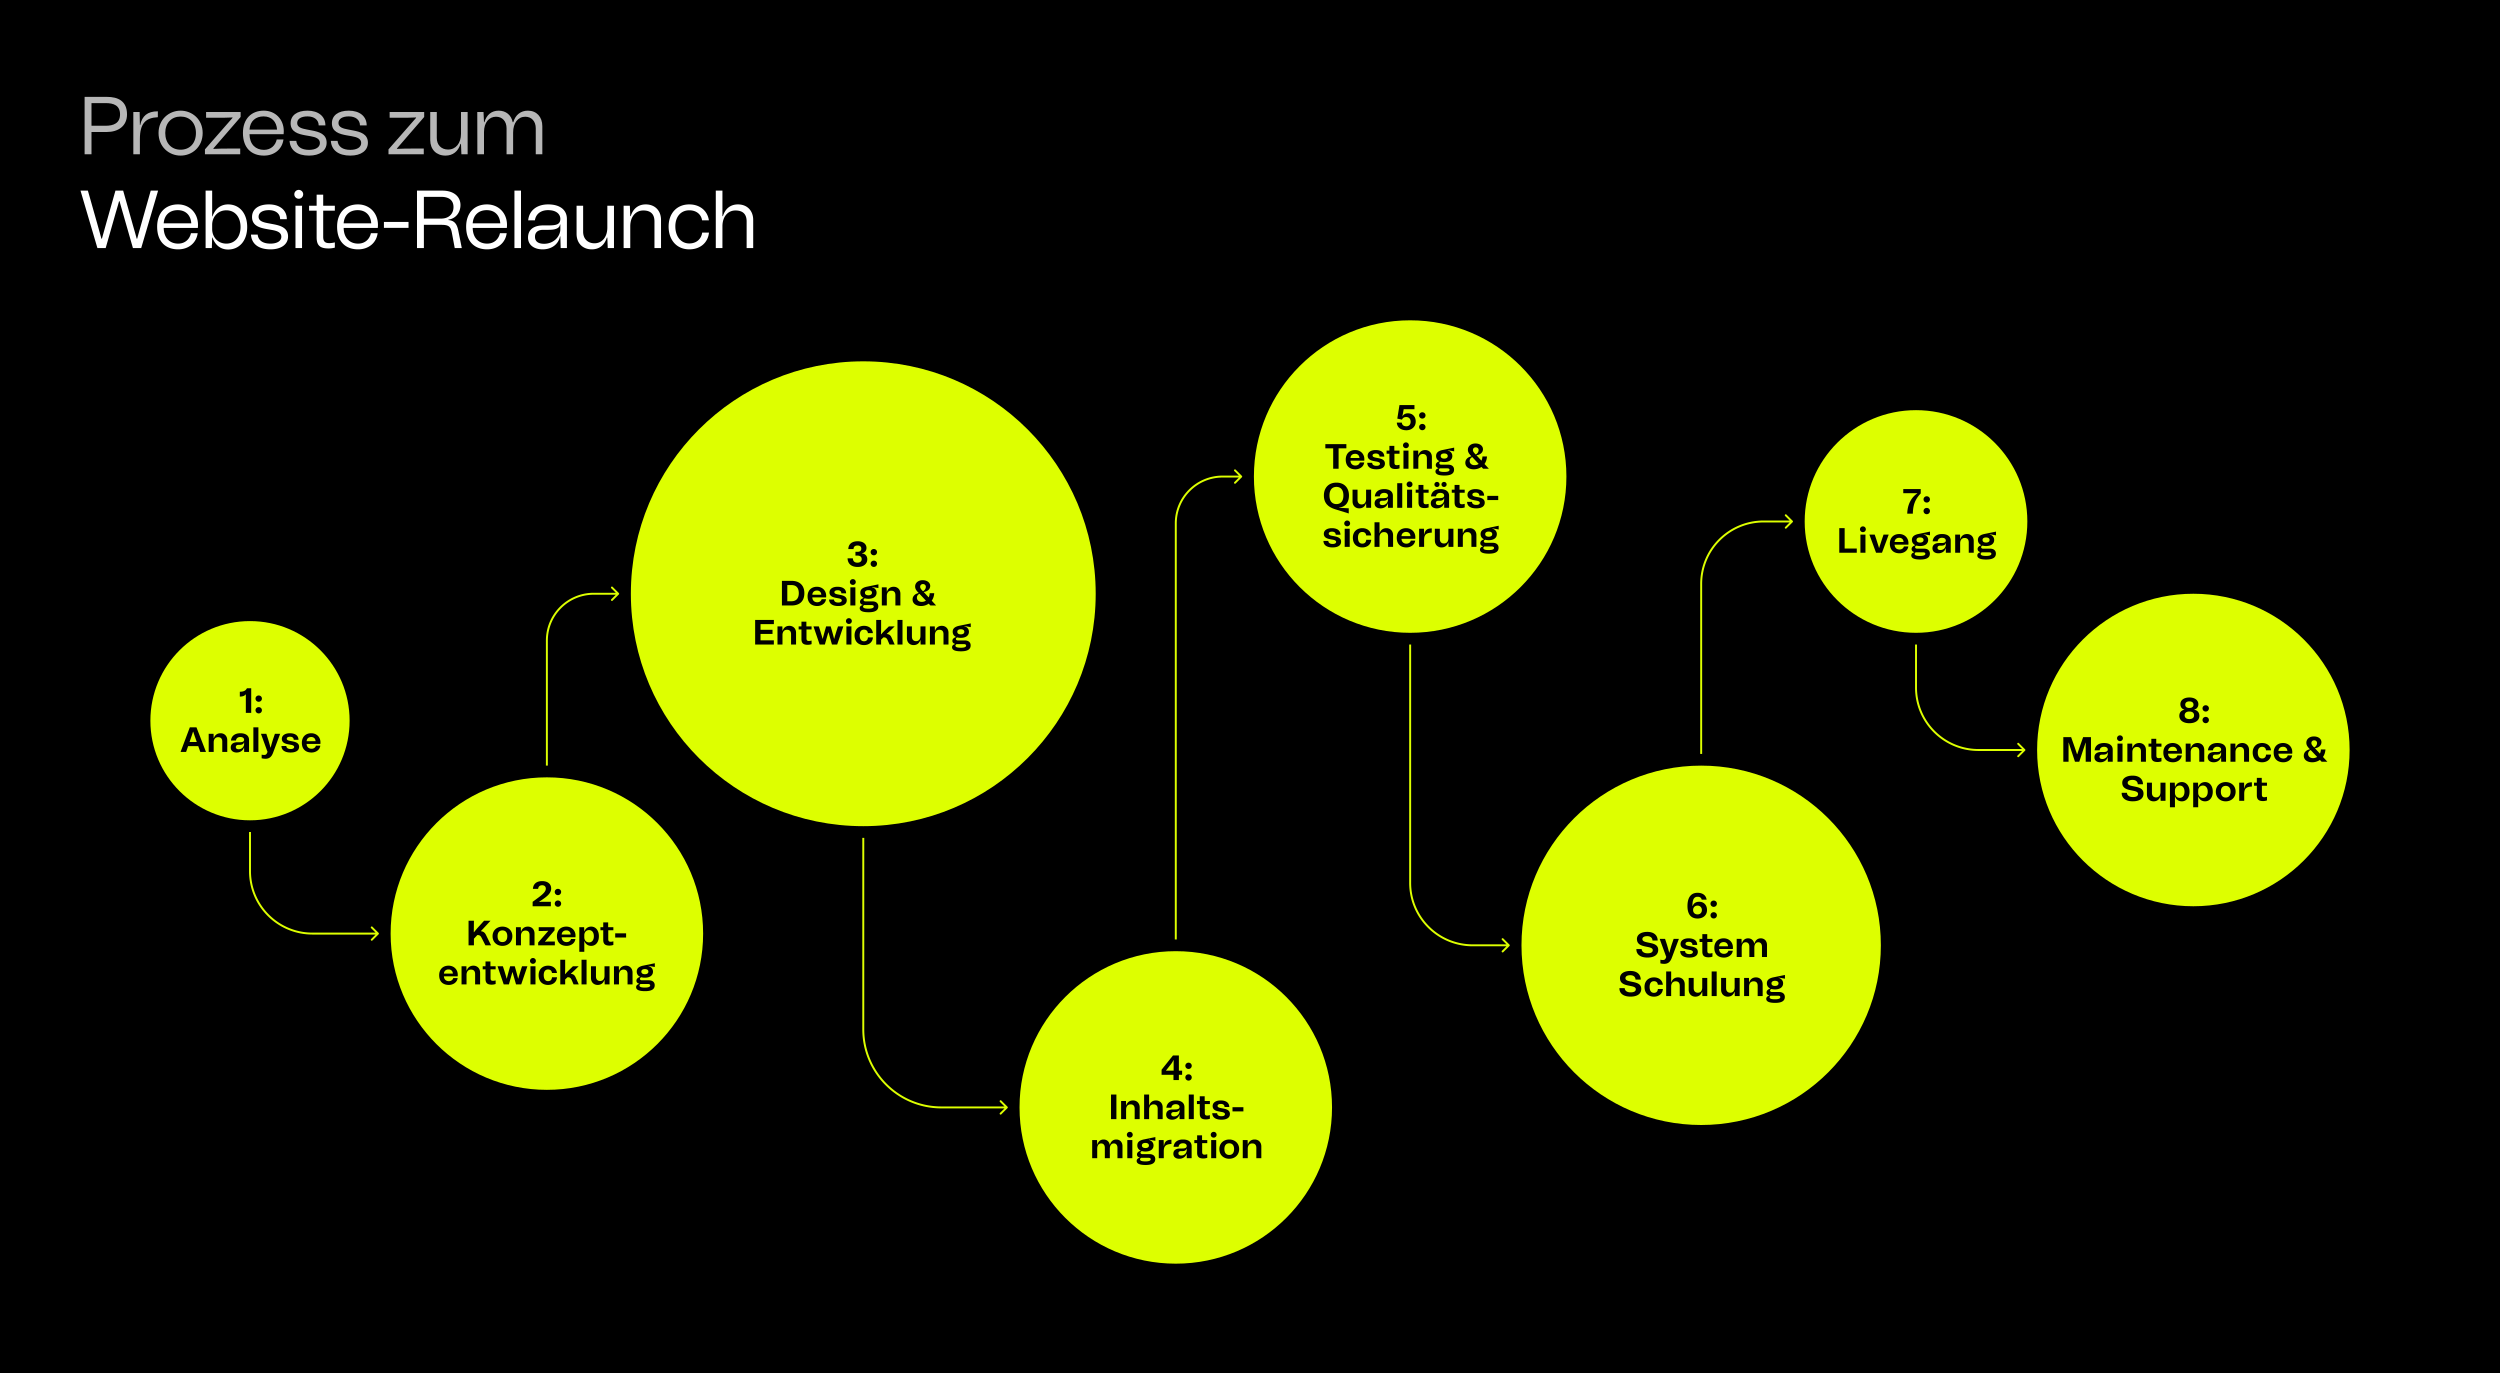
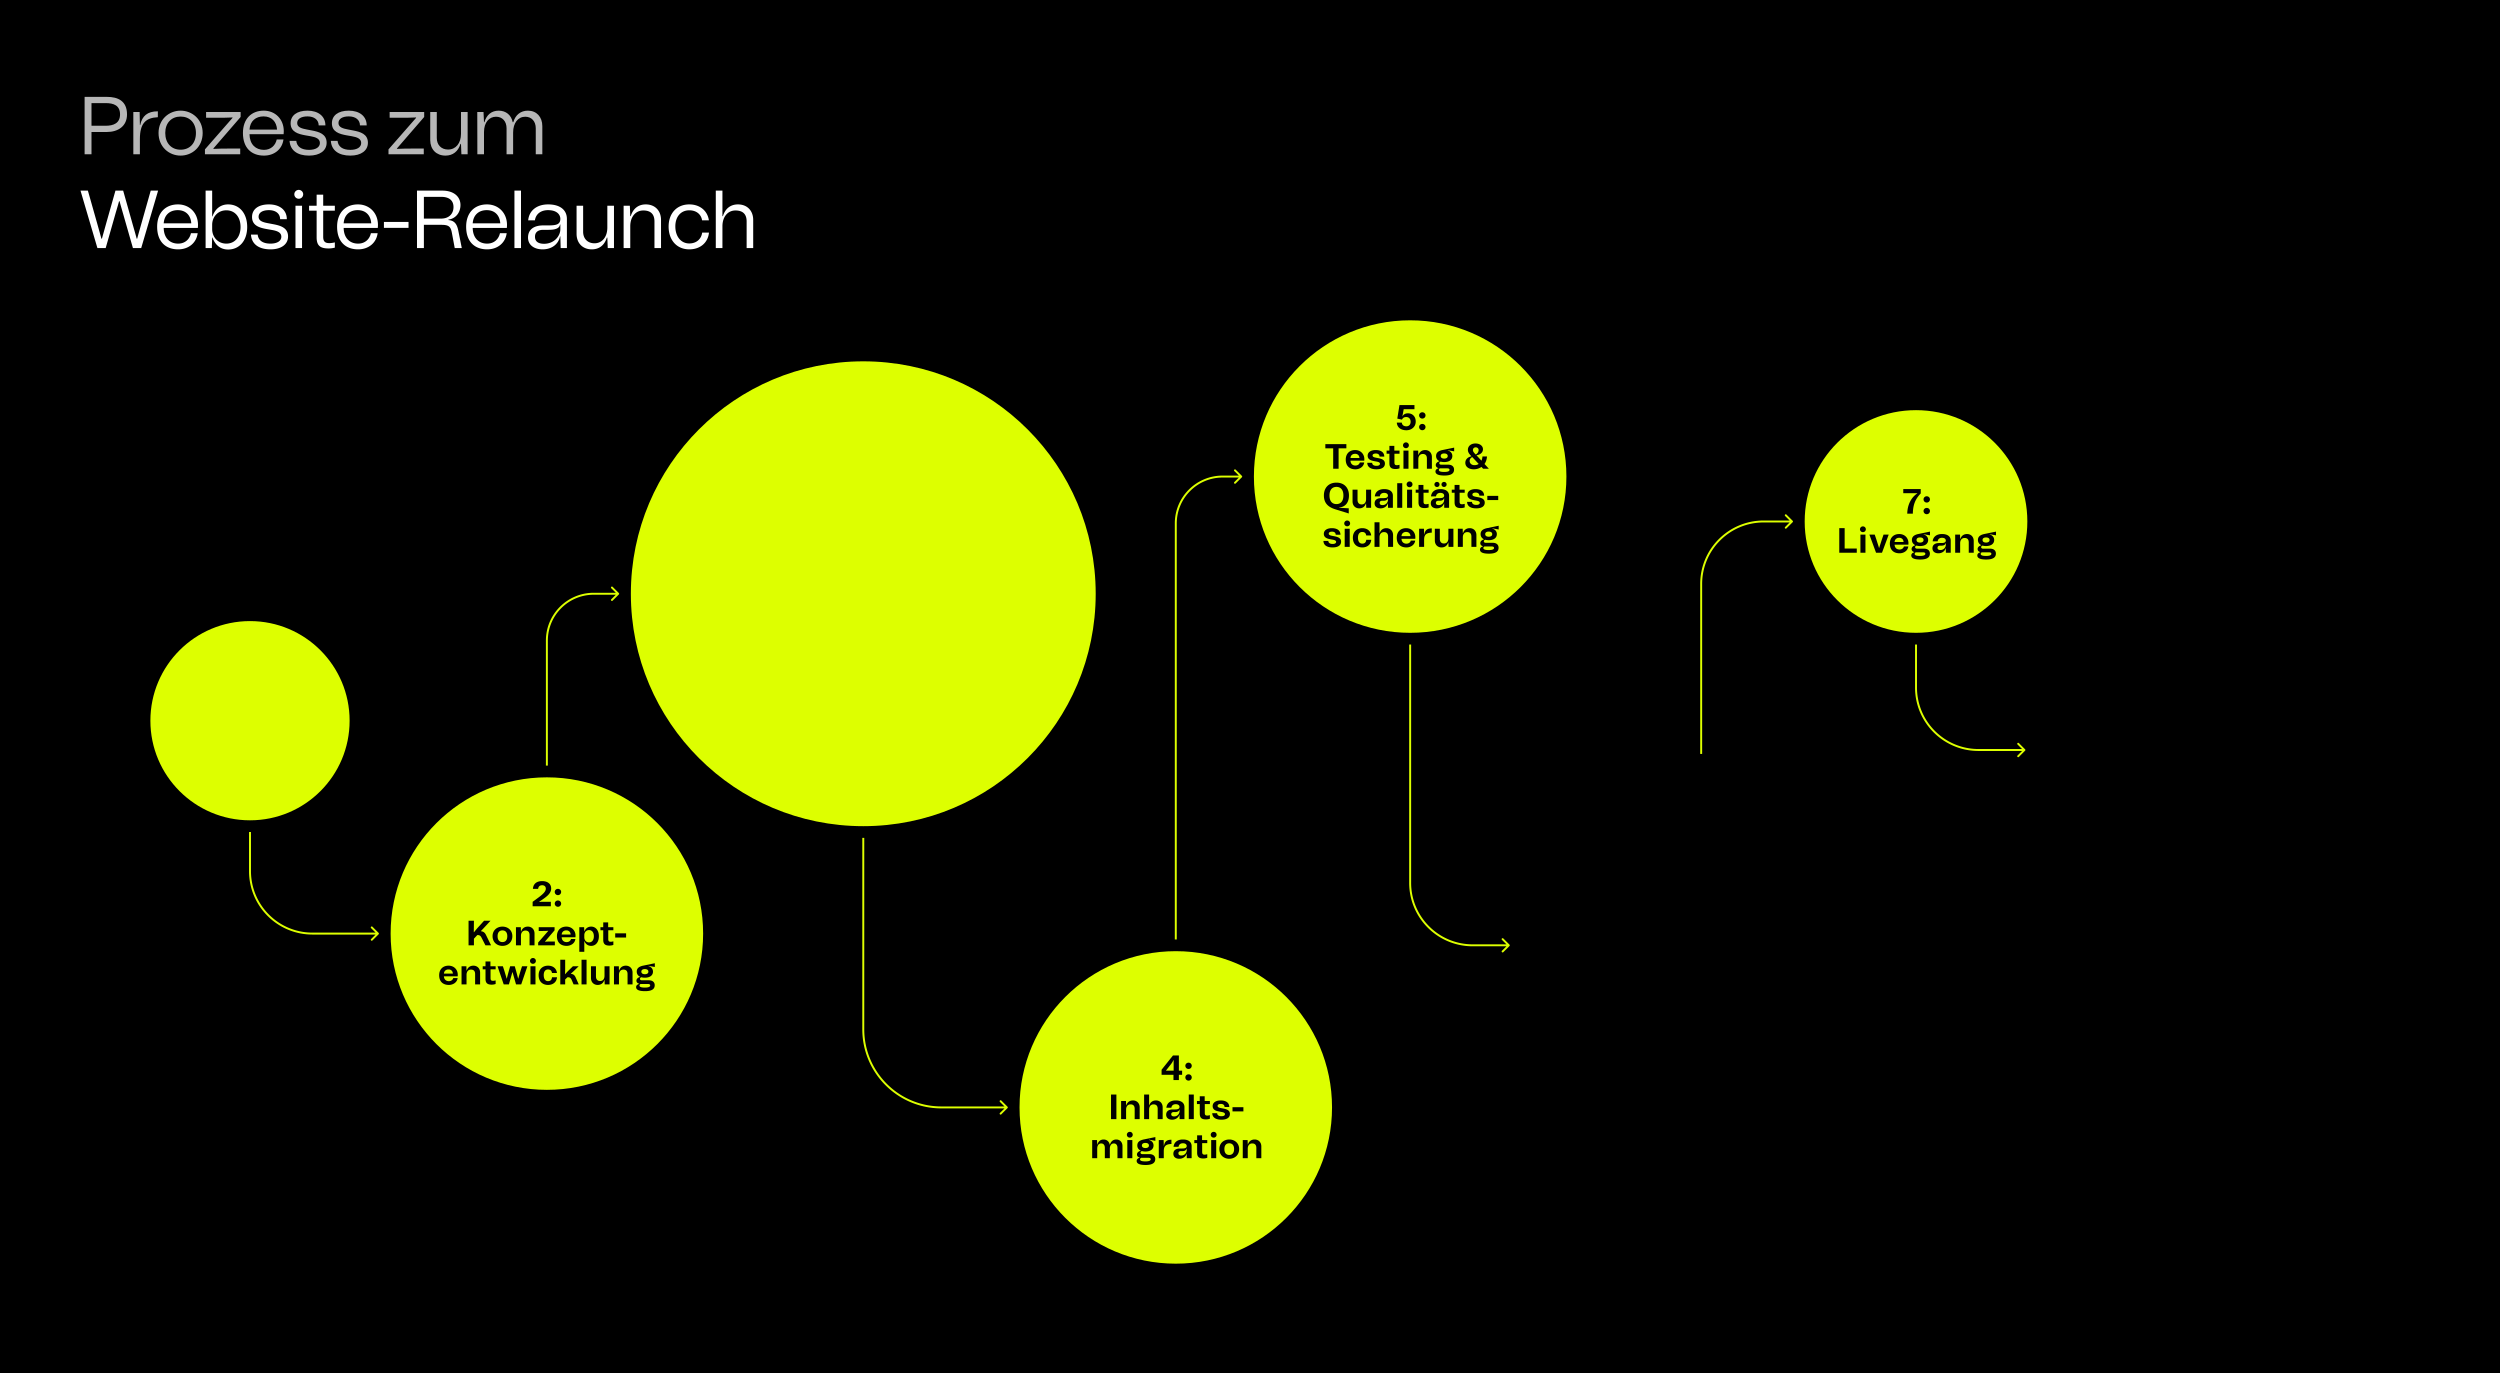
<svg xmlns="http://www.w3.org/2000/svg" width="1280" height="703" fill="none">
  <path fill="#000" d="M0 0h1280v703H0z" />
  <path d="M179 369c0 28.167-22.833 51-51 51-28.166 0-51-22.833-51-51s22.834-51 51-51c28.167 0 51 22.833 51 51Z" fill="#DF0" />
-   <path d="M125.759 355.532c-.612.774-1.44 1.116-2.97 1.116v-2.484c1.926 0 3.024-.54 3.636-1.764h2.196V365h-2.754v-9.468h-.108ZM132.462 359.312c-.918 0-1.638-.72-1.638-1.638 0-.882.72-1.584 1.638-1.584.918 0 1.638.702 1.638 1.584 0 .918-.72 1.638-1.638 1.638Zm-1.638 4.32c0-.882.72-1.584 1.638-1.584.918 0 1.638.702 1.638 1.584 0 .918-.72 1.638-1.638 1.638-.918 0-1.638-.72-1.638-1.638ZM95.281 385h-2.826l4.734-12.6h3.402l4.878 12.6h-2.916l-1.044-2.97h-5.202L95.281 385Zm1.764-5.094h3.708l-.738-2.106a93.602 93.602 0 0 1-1.062-3.168h-.126c-.342 1.08-.702 2.16-1.08 3.24l-.702 2.034ZM106.853 385v-9.288h2.484l.072 2.214h.108c.504-1.602 1.728-2.502 3.42-2.502 1.854 0 3.42 1.278 3.42 3.582V385h-2.556v-5.274c0-1.494-.702-2.286-2.106-2.286s-2.286 1.008-2.286 2.7V385h-2.556ZM121.204 385.288c-1.746 0-3.06-.864-3.06-2.574 0-1.602 1.134-2.682 3.42-2.682h1.17c1.692 0 2.25-.486 2.25-1.296 0-.63-.486-1.386-1.944-1.386-1.224 0-2.07.612-2.232 1.818h-2.556c.234-2.358 1.998-3.744 4.806-3.744s4.446 1.26 4.446 3.384V385h-2.484l-.036-2.25h-.09c-.396 1.458-1.854 2.538-3.69 2.538Zm-.468-2.79c0 .72.522 1.116 1.494 1.116 1.62 0 2.754-1.296 2.754-2.682v-.846h-.09c-.216.882-.918 1.296-2.232 1.296h-.63c-.846 0-1.296.432-1.296 1.116ZM129.722 372.4h2.574V385h-2.574v-12.6ZM135.909 388.492a8.004 8.004 0 0 1-1.944-.252v-1.854c.486.09.882.144 1.188.144.9 0 1.296-.27 1.62-1.098l.198-.468-3.366-9.252h2.754l.936 2.826c.378 1.26.756 2.556 1.188 4.212h.09c.45-1.674.81-2.934 1.224-4.23l.954-2.808h2.682l-3.582 9.594c-.81 2.232-1.998 3.186-3.942 3.186ZM148.785 385.288c-2.97 0-4.626-1.188-4.68-3.33h2.502c.054 1.008.828 1.548 2.214 1.548 1.116 0 1.782-.396 1.782-1.062 0-.684-.792-.954-1.818-1.134l-1.08-.198c-1.638-.306-3.402-.828-3.402-2.808 0-1.728 1.584-2.88 4.104-2.88 2.772 0 4.41 1.224 4.41 3.366h-2.43c0-1.008-.702-1.584-1.854-1.584-1.08 0-1.71.378-1.71 1.026 0 .702.81.936 1.836 1.134l1.044.198c1.656.324 3.438.828 3.438 2.79 0 1.872-1.584 2.934-4.356 2.934ZM159.519 385.288c-3.042 0-4.968-1.746-4.968-4.968 0-2.97 1.872-4.896 4.806-4.896 2.736 0 4.716 1.944 4.716 4.68 0 .252-.018.504-.036.774h-7.056c.054 1.566 1.08 2.484 2.538 2.484 1.17 0 2.016-.684 2.232-1.584h2.25c-.306 2.376-2.52 3.51-4.482 3.51Zm-2.538-5.796h4.59c-.072-1.296-.9-2.142-2.214-2.142-1.332 0-2.286.774-2.376 2.142Z" fill="#000" />
  <path d="M561 304c0-65.722-53.278-119-119-119-65.722 0-119 53.278-119 119 0 65.722 53.278 119 119 119 65.722 0 119-53.278 119-119Z" fill="#DF0" />
-   <path d="M439.138 290.288c-3.186 0-5.076-1.602-5.184-4.41h2.718c.036 1.458.882 2.214 2.34 2.214 1.35 0 2.178-.72 2.178-1.818s-.702-1.818-2.322-1.818h-.882v-1.926h1.044c1.296 0 1.962-.576 1.962-1.638 0-1.044-.738-1.584-1.962-1.584-1.242 0-1.944.558-2.034 1.8h-2.664c.09-2.574 1.908-3.978 4.806-3.978 2.646-.018 4.5 1.314 4.5 3.438 0 1.296-.828 2.502-2.322 2.664v.126c1.818.216 2.736 1.386 2.736 3.006 0 2.358-1.962 3.924-4.914 3.924ZM447.405 284.312c-.918 0-1.638-.72-1.638-1.638 0-.882.72-1.584 1.638-1.584.918 0 1.638.702 1.638 1.584 0 .918-.72 1.638-1.638 1.638Zm-1.638 4.32c0-.882.72-1.584 1.638-1.584.918 0 1.638.702 1.638 1.584 0 .918-.72 1.638-1.638 1.638-.918 0-1.638-.72-1.638-1.638ZM405.277 307.84c2.16 0 3.708-1.26 3.708-4.14 0-2.988-1.584-4.14-3.708-4.14h-2.178v8.28h2.178Zm-4.932 2.16v-12.6h5.022c3.618 0 6.462 1.962 6.462 6.3 0 4.536-2.862 6.3-6.462 6.3h-5.022ZM418.449 310.288c-3.042 0-4.968-1.746-4.968-4.968 0-2.97 1.872-4.896 4.806-4.896 2.736 0 4.716 1.944 4.716 4.68 0 .252-.018.504-.036.774h-7.056c.054 1.566 1.08 2.484 2.538 2.484 1.17 0 2.016-.684 2.232-1.584h2.25c-.306 2.376-2.52 3.51-4.482 3.51Zm-2.538-5.796h4.59c-.072-1.296-.9-2.142-2.214-2.142-1.332 0-2.286.774-2.376 2.142ZM429.177 310.288c-2.97 0-4.626-1.188-4.68-3.33h2.502c.054 1.008.828 1.548 2.214 1.548 1.116 0 1.782-.396 1.782-1.062 0-.684-.792-.954-1.818-1.134l-1.08-.198c-1.638-.306-3.402-.828-3.402-2.808 0-1.728 1.584-2.88 4.104-2.88 2.772 0 4.41 1.224 4.41 3.366h-2.43c0-1.008-.702-1.584-1.854-1.584-1.08 0-1.71.378-1.71 1.026 0 .702.81.936 1.836 1.134l1.044.198c1.656.324 3.438.828 3.438 2.79 0 1.872-1.584 2.934-4.356 2.934ZM435.38 300.712h2.574V310h-2.574v-9.288Zm-.234-2.718c0-.81.684-1.494 1.512-1.494s1.494.648 1.494 1.494c0 .828-.666 1.476-1.494 1.476s-1.512-.666-1.512-1.476ZM444.649 306.58a6.96 6.96 0 0 1-1.818-.234c-.45.162-.702.468-.702.81 0 .414.342.756.99.756h3.564c1.89 0 3.006.954 3.006 2.52 0 2.034-1.566 3.042-4.968 3.042-3.114 0-4.554-.72-4.554-2.088 0-.792.612-1.368 1.512-1.602v-.126c-.864-.252-1.35-.792-1.35-1.566 0-.846.648-1.53 1.8-1.89v-.126c-1.062-.54-1.638-1.44-1.638-2.61 0-1.548.936-2.574 3.384-3.078l5.868-1.206v1.908l-3.258-.576-.036.126c1.368.36 2.358 1.368 2.358 2.826 0 1.908-1.548 3.114-4.158 3.114Zm-2.754 4.014c0 .684.774 1.044 2.79 1.044 1.782 0 2.682-.378 2.682-1.098 0-.468-.396-.738-1.08-.738h-3.456c-.108 0-.234 0-.342-.018-.378.18-.594.486-.594.81Zm.954-7.11c0 .828.666 1.314 1.8 1.314s1.8-.486 1.8-1.314c0-.828-.666-1.314-1.8-1.314s-1.8.486-1.8 1.314ZM451.494 310v-9.288h2.484l.072 2.214h.108c.504-1.602 1.728-2.502 3.42-2.502 1.854 0 3.42 1.278 3.42 3.582V310h-2.556v-5.274c0-1.494-.702-2.286-2.106-2.286s-2.286 1.008-2.286 2.7V310h-2.556ZM471.626 310.288c-2.592 0-4.392-1.278-4.392-3.33 0-1.638 1.116-2.862 3.06-3.312l.018-.108c-1.332-1.314-1.764-2.196-1.764-3.258 0-1.854 1.584-3.222 3.87-3.222 2.232 0 3.852 1.224 3.852 2.952 0 1.422-1.062 2.736-3.24 3.078l-.036.09 2.502 2.682c.288-.63.468-1.35.504-2.142h2.322c-.108 1.602-.576 2.862-1.278 3.834l2.25 2.448h-2.934l-.864-.936a6.93 6.93 0 0 1-3.87 1.224Zm-2.178-4.284c0 1.098.828 2.16 2.502 2.16.81 0 1.53-.234 2.124-.63l-3.294-3.51c-.918.414-1.332 1.206-1.332 1.98Zm1.674-5.598c0 .558.198 1.098 1.458 2.322.972-.576 1.458-1.44 1.458-2.322 0-.756-.594-1.368-1.476-1.368-.9 0-1.44.612-1.44 1.368ZM386.634 330v-12.6h9.594v2.16h-6.84v2.898h6.138v2.106h-6.138v3.276h6.822V330h-9.576ZM398.074 330v-9.288h2.484l.072 2.214h.108c.504-1.602 1.728-2.502 3.42-2.502 1.854 0 3.42 1.278 3.42 3.582V330h-2.556v-5.274c0-1.494-.702-2.286-2.106-2.286s-2.286 1.008-2.286 2.7V330h-2.556ZM408.904 322.296v-1.584h1.44v-2.43h2.52v2.43h2.664v1.584h-2.61v4.5c0 1.008.324 1.386 1.278 1.386.36 0 .828-.09 1.332-.216v1.836a6.195 6.195 0 0 1-1.98.342c-2.268 0-3.204-.846-3.204-2.988v-4.86h-1.44ZM419.662 330l-3.168-9.288h2.736l.702 2.124c.45 1.53.792 2.574 1.224 4.194h.09c.432-1.71.738-2.772 1.116-4.194l.612-2.124h2.34l.612 2.124c.396 1.422.684 2.484 1.116 4.194h.09c.432-1.62.774-2.664 1.224-4.194l.702-2.124h2.736L428.626 330h-2.664l-1.764-6.228h-.108L422.326 330h-2.664ZM433.358 320.712h2.574V330h-2.574v-9.288Zm-.234-2.718c0-.81.684-1.494 1.512-1.494s1.494.648 1.494 1.494c0 .828-.666 1.476-1.494 1.476s-1.512-.666-1.512-1.476ZM442.369 330.288c-2.646 0-4.824-1.584-4.824-5.004 0-3.06 2.052-4.86 4.824-4.86 2.52 0 4.302 1.422 4.554 3.744h-2.556c-.126-1.224-.918-1.8-2.016-1.8-1.404 0-2.196 1.08-2.196 2.88 0 2.07.846 3.096 2.196 3.096 1.26 0 1.944-.702 2.034-1.98h2.556c-.18 2.592-2.196 3.924-4.572 3.924ZM448.628 330v-12.6h2.502v4.212c0 1.08-.018 2.16-.072 3.132l.09.036a24.878 24.878 0 0 1 1.764-1.908l2.196-2.16h2.952l-1.854 1.818a54.593 54.593 0 0 1-2.178 1.998l.018.09c1.296.09 1.962.702 2.484 1.908l1.548 3.474h-2.646l-.954-2.214c-.378-.9-.9-1.44-1.782-1.44h-.396l-1.17 1.152V330h-2.502ZM459.509 317.4h2.574V330h-2.574v-12.6ZM467.763 330.288c-1.854 0-3.42-1.278-3.42-3.582v-5.994h2.556v5.22c0 1.476.792 2.34 2.124 2.34 1.404 0 2.25-1.008 2.25-2.7v-4.86h2.574V330h-2.484l-.09-2.214h-.108c-.504 1.602-1.71 2.502-3.402 2.502ZM476.121 330v-9.288h2.484l.072 2.214h.108c.504-1.602 1.728-2.502 3.42-2.502 1.854 0 3.42 1.278 3.42 3.582V330h-2.556v-5.274c0-1.494-.702-2.286-2.106-2.286s-2.286 1.008-2.286 2.7V330h-2.556ZM491.934 326.58a6.96 6.96 0 0 1-1.818-.234c-.45.162-.702.468-.702.81 0 .414.342.756.99.756h3.564c1.89 0 3.006.954 3.006 2.52 0 2.034-1.566 3.042-4.968 3.042-3.114 0-4.554-.72-4.554-2.088 0-.792.612-1.368 1.512-1.602v-.126c-.864-.252-1.35-.792-1.35-1.566 0-.846.648-1.53 1.8-1.89v-.126c-1.062-.54-1.638-1.44-1.638-2.61 0-1.548.936-2.574 3.384-3.078l5.868-1.206v1.908l-3.258-.576-.036.126c1.368.36 2.358 1.368 2.358 2.826 0 1.908-1.548 3.114-4.158 3.114Zm-2.754 4.014c0 .684.774 1.044 2.79 1.044 1.782 0 2.682-.378 2.682-1.098 0-.468-.396-.738-1.08-.738h-3.456c-.108 0-.234 0-.342-.018-.378.18-.594.486-.594.81Zm.954-7.11c0 .828.666 1.314 1.8 1.314s1.8-.486 1.8-1.314c0-.828-.666-1.314-1.8-1.314s-1.8.486-1.8 1.314Z" fill="#000" />
  <path d="M802 244c0-44.183-35.817-80-80-80s-80 35.817-80 80 35.817 80 80 80 80-35.817 80-80Z" fill="#DF0" />
  <path d="M717.722 216.364c.126 1.242.99 1.908 2.322 1.908 1.368 0 2.196-.882 2.196-2.358 0-1.44-.9-2.394-2.232-2.394-1.08 0-1.782.414-2.178 1.332l-2.412-.522 1.116-6.93h7.668v2.106h-5.508l-.666 3.618.108.018c.342-.846 1.332-1.53 2.718-1.53 2.286 0 3.996 1.602 3.996 4.212 0 2.808-2.232 4.464-4.77 4.464-2.736 0-4.734-1.35-4.914-3.924h2.556ZM728.229 214.312c-.918 0-1.638-.72-1.638-1.638 0-.882.72-1.584 1.638-1.584.918 0 1.638.702 1.638 1.584 0 .918-.72 1.638-1.638 1.638Zm-1.638 4.32c0-.882.72-1.584 1.638-1.584.918 0 1.638.702 1.638 1.584 0 .918-.72 1.638-1.638 1.638-.918 0-1.638-.72-1.638-1.638ZM678.576 229.56v-2.16h10.764v2.16h-3.978V240h-2.772v-10.44h-4.014ZM693.99 240.288c-3.042 0-4.968-1.746-4.968-4.968 0-2.97 1.872-4.896 4.806-4.896 2.736 0 4.716 1.944 4.716 4.68 0 .252-.018.504-.036.774h-7.056c.054 1.566 1.08 2.484 2.538 2.484 1.17 0 2.016-.684 2.232-1.584h2.25c-.306 2.376-2.52 3.51-4.482 3.51Zm-2.538-5.796h4.59c-.072-1.296-.9-2.142-2.214-2.142-1.332 0-2.286.774-2.376 2.142ZM704.719 240.288c-2.97 0-4.626-1.188-4.68-3.33h2.502c.054 1.008.828 1.548 2.214 1.548 1.116 0 1.782-.396 1.782-1.062 0-.684-.792-.954-1.818-1.134l-1.08-.198c-1.638-.306-3.402-.828-3.402-2.808 0-1.728 1.584-2.88 4.104-2.88 2.772 0 4.41 1.224 4.41 3.366h-2.43c0-1.008-.702-1.584-1.854-1.584-1.08 0-1.71.378-1.71 1.026 0 .702.81.936 1.836 1.134l1.044.198c1.656.324 3.438.828 3.438 2.79 0 1.872-1.584 2.934-4.356 2.934ZM709.934 232.296v-1.584h1.44v-2.43h2.52v2.43h2.664v1.584h-2.61v4.5c0 1.008.324 1.386 1.278 1.386.36 0 .828-.09 1.332-.216v1.836a6.195 6.195 0 0 1-1.98.342c-2.268 0-3.204-.846-3.204-2.988v-4.86h-1.44ZM718.568 230.712h2.574V240h-2.574v-9.288Zm-.234-2.718c0-.81.684-1.494 1.512-1.494s1.494.648 1.494 1.494c0 .828-.666 1.476-1.494 1.476s-1.512-.666-1.512-1.476ZM723.625 240v-9.288h2.484l.072 2.214h.108c.504-1.602 1.728-2.502 3.42-2.502 1.854 0 3.42 1.278 3.42 3.582V240h-2.556v-5.274c0-1.494-.702-2.286-2.106-2.286s-2.286 1.008-2.286 2.7V240h-2.556ZM739.439 236.58a6.96 6.96 0 0 1-1.818-.234c-.45.162-.702.468-.702.81 0 .414.342.756.99.756h3.564c1.89 0 3.006.954 3.006 2.52 0 2.034-1.566 3.042-4.968 3.042-3.114 0-4.554-.72-4.554-2.088 0-.792.612-1.368 1.512-1.602v-.126c-.864-.252-1.35-.792-1.35-1.566 0-.846.648-1.53 1.8-1.89v-.126c-1.062-.54-1.638-1.44-1.638-2.61 0-1.548.936-2.574 3.384-3.078l5.868-1.206v1.908l-3.258-.576-.036.126c1.368.36 2.358 1.368 2.358 2.826 0 1.908-1.548 3.114-4.158 3.114Zm-2.754 4.014c0 .684.774 1.044 2.79 1.044 1.782 0 2.682-.378 2.682-1.098 0-.468-.396-.738-1.08-.738h-3.456c-.108 0-.234 0-.342-.018-.378.18-.594.486-.594.81Zm.954-7.11c0 .828.666 1.314 1.8 1.314s1.8-.486 1.8-1.314c0-.828-.666-1.314-1.8-1.314s-1.8.486-1.8 1.314ZM754.638 240.288c-2.592 0-4.392-1.278-4.392-3.33 0-1.638 1.116-2.862 3.06-3.312l.018-.108c-1.332-1.314-1.764-2.196-1.764-3.258 0-1.854 1.584-3.222 3.87-3.222 2.232 0 3.852 1.224 3.852 2.952 0 1.422-1.062 2.736-3.24 3.078l-.036.09 2.502 2.682c.288-.63.468-1.35.504-2.142h2.322c-.108 1.602-.576 2.862-1.278 3.834l2.25 2.448h-2.934l-.864-.936a6.93 6.93 0 0 1-3.87 1.224Zm-2.178-4.284c0 1.098.828 2.16 2.502 2.16.81 0 1.53-.234 2.124-.63l-3.294-3.51c-.918.414-1.332 1.206-1.332 1.98Zm1.674-5.598c0 .558.198 1.098 1.458 2.322.972-.576 1.458-1.44 1.458-2.322 0-.756-.594-1.368-1.476-1.368-.9 0-1.44.612-1.44 1.368ZM683.594 260.738c-3.636-1.152-5.76-3.186-5.76-7.056 0-4.014 2.502-6.57 6.426-6.57 3.906 0 6.408 2.556 6.408 6.57 0 3.078-1.386 5.832-5.076 6.174v.126l4.968.27v2.646l-6.966-2.16Zm-2.898-7.056c0 2.898 1.35 4.41 3.564 4.41 2.196 0 3.564-1.512 3.564-4.41s-1.404-4.392-3.564-4.392c-2.178 0-3.564 1.494-3.564 4.392ZM695.923 260.288c-1.854 0-3.42-1.278-3.42-3.582v-5.994h2.556v5.22c0 1.476.792 2.34 2.124 2.34 1.404 0 2.25-1.008 2.25-2.7v-4.86h2.574V260h-2.484l-.09-2.214h-.108c-.504 1.602-1.71 2.502-3.402 2.502ZM706.855 260.288c-1.746 0-3.06-.864-3.06-2.574 0-1.602 1.134-2.682 3.42-2.682h1.17c1.692 0 2.25-.486 2.25-1.296 0-.63-.486-1.386-1.944-1.386-1.224 0-2.07.612-2.232 1.818h-2.556c.234-2.358 1.998-3.744 4.806-3.744s4.446 1.26 4.446 3.384V260h-2.484l-.036-2.25h-.09c-.396 1.458-1.854 2.538-3.69 2.538Zm-.468-2.79c0 .72.522 1.116 1.494 1.116 1.62 0 2.754-1.296 2.754-2.682v-.846h-.09c-.216.882-.918 1.296-2.232 1.296h-.63c-.846 0-1.296.432-1.296 1.116ZM715.372 247.4h2.574V260h-2.574v-12.6ZM720.422 250.712h2.574V260h-2.574v-9.288Zm-.234-2.718c0-.81.684-1.494 1.512-1.494s1.494.648 1.494 1.494c0 .828-.666 1.476-1.494 1.476s-1.512-.666-1.512-1.476ZM724.832 252.296v-1.584h1.44v-2.43h2.52v2.43h2.664v1.584h-2.61v4.5c0 1.008.324 1.386 1.278 1.386.36 0 .828-.09 1.332-.216v1.836a6.195 6.195 0 0 1-1.98.342c-2.268 0-3.204-.846-3.204-2.988v-4.86h-1.44ZM735.63 260.288c-1.746 0-3.06-.864-3.06-2.574 0-1.602 1.134-2.682 3.42-2.682h1.17c1.692 0 2.25-.486 2.25-1.296 0-.63-.486-1.386-1.944-1.386-1.224 0-2.07.612-2.232 1.818h-2.556c.234-2.358 1.998-3.744 4.806-3.744s4.446 1.26 4.446 3.384V260h-2.484l-.036-2.25h-.09c-.396 1.458-1.854 2.538-3.69 2.538Zm-1.206-12.24c0-.72.594-1.314 1.314-1.314.738 0 1.296.576 1.296 1.314 0 .738-.558 1.296-1.296 1.296-.72 0-1.314-.576-1.314-1.296Zm.738 9.45c0 .72.522 1.116 1.494 1.116 1.62 0 2.754-1.296 2.754-2.682v-.846h-.09c-.216.882-.918 1.296-2.232 1.296h-.63c-.846 0-1.296.432-1.296 1.116Zm2.88-9.468c0-.702.594-1.296 1.314-1.296.738 0 1.314.576 1.314 1.296 0 .738-.576 1.296-1.314 1.296-.72 0-1.314-.576-1.314-1.296ZM743.306 252.296v-1.584h1.44v-2.43h2.52v2.43h2.664v1.584h-2.61v4.5c0 1.008.324 1.386 1.278 1.386.36 0 .828-.09 1.332-.216v1.836a6.195 6.195 0 0 1-1.98.342c-2.268 0-3.204-.846-3.204-2.988v-4.86h-1.44ZM755.827 260.288c-2.97 0-4.626-1.188-4.68-3.33h2.502c.054 1.008.828 1.548 2.214 1.548 1.116 0 1.782-.396 1.782-1.062 0-.684-.792-.954-1.818-1.134l-1.08-.198c-1.638-.306-3.402-.828-3.402-2.808 0-1.728 1.584-2.88 4.104-2.88 2.772 0 4.41 1.224 4.41 3.366h-2.43c0-1.008-.702-1.584-1.854-1.584-1.08 0-1.71.378-1.71 1.026 0 .702.81.936 1.836 1.134l1.044.198c1.656.324 3.438.828 3.438 2.79 0 1.872-1.584 2.934-4.356 2.934ZM761.508 256.022v-2.142h5.58v2.142h-5.58ZM682.281 280.288c-2.97 0-4.626-1.188-4.68-3.33h2.502c.054 1.008.828 1.548 2.214 1.548 1.116 0 1.782-.396 1.782-1.062 0-.684-.792-.954-1.818-1.134l-1.08-.198c-1.638-.306-3.402-.828-3.402-2.808 0-1.728 1.584-2.88 4.104-2.88 2.772 0 4.41 1.224 4.41 3.366h-2.43c0-1.008-.702-1.584-1.854-1.584-1.08 0-1.71.378-1.71 1.026 0 .702.81.936 1.836 1.134l1.044.198c1.656.324 3.438.828 3.438 2.79 0 1.872-1.584 2.934-4.356 2.934ZM688.483 270.712h2.574V280h-2.574v-9.288Zm-.234-2.718c0-.81.684-1.494 1.512-1.494s1.494.648 1.494 1.494c0 .828-.666 1.476-1.494 1.476s-1.512-.666-1.512-1.476ZM697.494 280.288c-2.646 0-4.824-1.584-4.824-5.004 0-3.06 2.052-4.86 4.824-4.86 2.52 0 4.302 1.422 4.554 3.744h-2.556c-.126-1.224-.918-1.8-2.016-1.8-1.404 0-2.196 1.08-2.196 2.88 0 2.07.846 3.096 2.196 3.096 1.26 0 1.944-.702 2.034-1.98h2.556c-.18 2.592-2.196 3.924-4.572 3.924ZM703.753 280v-12.6h2.556v5.526h.108c.504-1.602 1.728-2.502 3.42-2.502 1.854 0 3.42 1.278 3.42 3.582V280h-2.556v-5.274c0-1.494-.702-2.286-2.106-2.286s-2.286 1.008-2.286 2.7V280h-2.556ZM720.103 280.288c-3.042 0-4.968-1.746-4.968-4.968 0-2.97 1.872-4.896 4.806-4.896 2.736 0 4.716 1.944 4.716 4.68 0 .252-.018.504-.036.774h-7.056c.054 1.566 1.08 2.484 2.538 2.484 1.17 0 2.016-.684 2.232-1.584h2.25c-.306 2.376-2.52 3.51-4.482 3.51Zm-2.538-5.796h4.59c-.072-1.296-.9-2.142-2.214-2.142-1.332 0-2.286.774-2.376 2.142ZM726.587 280v-9.288h2.484l.072 2.916h.09c.414-2.07 1.26-3.078 3.834-3.078v2.16c-1.332.054-2.25.288-2.862.756-.738.558-1.062 1.494-1.062 2.97V280h-2.556ZM738.058 280.288c-1.854 0-3.42-1.278-3.42-3.582v-5.994h2.556v5.22c0 1.476.792 2.34 2.124 2.34 1.404 0 2.25-1.008 2.25-2.7v-4.86h2.574V280h-2.484l-.09-2.214h-.108c-.504 1.602-1.71 2.502-3.402 2.502ZM746.415 280v-9.288h2.484l.072 2.214h.108c.504-1.602 1.728-2.502 3.42-2.502 1.854 0 3.42 1.278 3.42 3.582V280h-2.556v-5.274c0-1.494-.702-2.286-2.106-2.286s-2.286 1.008-2.286 2.7V280h-2.556ZM762.229 276.58a6.96 6.96 0 0 1-1.818-.234c-.45.162-.702.468-.702.81 0 .414.342.756.99.756h3.564c1.89 0 3.006.954 3.006 2.52 0 2.034-1.566 3.042-4.968 3.042-3.114 0-4.554-.72-4.554-2.088 0-.792.612-1.368 1.512-1.602v-.126c-.864-.252-1.35-.792-1.35-1.566 0-.846.648-1.53 1.8-1.89v-.126c-1.062-.54-1.638-1.44-1.638-2.61 0-1.548.936-2.574 3.384-3.078l5.868-1.206v1.908l-3.258-.576-.036.126c1.368.36 2.358 1.368 2.358 2.826 0 1.908-1.548 3.114-4.158 3.114Zm-2.754 4.014c0 .684.774 1.044 2.79 1.044 1.782 0 2.682-.378 2.682-1.098 0-.468-.396-.738-1.08-.738h-3.456c-.108 0-.234 0-.342-.018-.378.18-.594.486-.594.81Zm.954-7.11c0 .828.666 1.314 1.8 1.314s1.8-.486 1.8-1.314c0-.828-.666-1.314-1.8-1.314s-1.8.486-1.8 1.314Z" fill="#000" />
  <path d="M1038 267c0-31.48-25.52-57-57-57s-57 25.52-57 57 25.52 57 57 57 57-25.52 57-57Z" fill="#DF0" />
  <path d="M981.619 252.506h-7.146V250.4h8.946v2.232c-2.916 3.042-3.96 5.958-4.05 10.368h-2.862c.072-4.158 1.746-8.1 5.13-10.368l-.018-.126ZM986.491 257.312c-.918 0-1.638-.72-1.638-1.638 0-.882.72-1.584 1.638-1.584.918 0 1.638.702 1.638 1.584 0 .918-.72 1.638-1.638 1.638Zm-1.638 4.32c0-.882.72-1.584 1.638-1.584.918 0 1.638.702 1.638 1.584 0 .918-.72 1.638-1.638 1.638-.918 0-1.638-.72-1.638-1.638ZM941.707 283v-12.6h2.754v10.44h6.21V283h-8.964ZM952.537 273.712h2.574V283h-2.574v-9.288Zm-.234-2.718c0-.81.684-1.494 1.512-1.494s1.494.648 1.494 1.494c0 .828-.666 1.476-1.494 1.476s-1.512-.666-1.512-1.476ZM960.538 283l-3.42-9.288h2.736l.81 2.394c.504 1.638.9 2.754 1.386 4.392h.108c.486-1.638.882-2.754 1.404-4.392l.81-2.394h2.646L963.58 283h-3.042ZM972.573 283.288c-3.042 0-4.968-1.746-4.968-4.968 0-2.97 1.872-4.896 4.806-4.896 2.736 0 4.716 1.944 4.716 4.68 0 .252-.018.504-.036.774h-7.056c.054 1.566 1.08 2.484 2.538 2.484 1.17 0 2.016-.684 2.232-1.584h2.25c-.306 2.376-2.52 3.51-4.482 3.51Zm-2.538-5.796h4.59c-.072-1.296-.9-2.142-2.214-2.142-1.332 0-2.286.774-2.376 2.142ZM983.058 279.58a6.96 6.96 0 0 1-1.818-.234c-.45.162-.702.468-.702.81 0 .414.342.756.99.756h3.564c1.89 0 3.006.954 3.006 2.52 0 2.034-1.566 3.042-4.968 3.042-3.114 0-4.554-.72-4.554-2.088 0-.792.612-1.368 1.512-1.602v-.126c-.864-.252-1.35-.792-1.35-1.566 0-.846.648-1.53 1.8-1.89v-.126c-1.062-.54-1.638-1.44-1.638-2.61 0-1.548.936-2.574 3.384-3.078l5.868-1.206v1.908l-3.258-.576-.036.126c1.368.36 2.358 1.368 2.358 2.826 0 1.908-1.548 3.114-4.158 3.114Zm-2.754 4.014c0 .684.774 1.044 2.79 1.044 1.782 0 2.682-.378 2.682-1.098 0-.468-.396-.738-1.08-.738h-3.456c-.108 0-.234 0-.342-.018-.378.18-.594.486-.594.81Zm.954-7.11c0 .828.666 1.314 1.8 1.314s1.8-.486 1.8-1.314c0-.828-.666-1.314-1.8-1.314s-1.8.486-1.8 1.314ZM992.477 283.288c-1.746 0-3.06-.864-3.06-2.574 0-1.602 1.134-2.682 3.42-2.682h1.17c1.692 0 2.25-.486 2.25-1.296 0-.63-.486-1.386-1.944-1.386-1.224 0-2.07.612-2.232 1.818h-2.556c.234-2.358 1.998-3.744 4.806-3.744s4.446 1.26 4.446 3.384V283h-2.484l-.036-2.25h-.09c-.396 1.458-1.854 2.538-3.69 2.538Zm-.468-2.79c0 .72.522 1.116 1.494 1.116 1.62 0 2.754-1.296 2.754-2.682v-.846h-.09c-.216.882-.918 1.296-2.232 1.296h-.63c-.846 0-1.296.432-1.296 1.116ZM1001.05 283v-9.288h2.48l.07 2.214h.11c.51-1.602 1.73-2.502 3.42-2.502 1.86 0 3.42 1.278 3.42 3.582V283H1008v-5.274c0-1.494-.71-2.286-2.11-2.286s-2.29 1.008-2.29 2.7V283h-2.55ZM1016.86 279.58c-.68 0-1.28-.09-1.82-.234-.45.162-.7.468-.7.81 0 .414.34.756.99.756h3.56c1.89 0 3.01.954 3.01 2.52 0 2.034-1.57 3.042-4.97 3.042-3.11 0-4.55-.72-4.55-2.088 0-.792.61-1.368 1.51-1.602v-.126c-.86-.252-1.35-.792-1.35-1.566 0-.846.65-1.53 1.8-1.89v-.126c-1.06-.54-1.64-1.44-1.64-2.61 0-1.548.94-2.574 3.39-3.078l5.86-1.206v1.908l-3.25-.576-.04.126c1.37.36 2.36 1.368 2.36 2.826 0 1.908-1.55 3.114-4.16 3.114Zm-2.75 4.014c0 .684.77 1.044 2.79 1.044 1.78 0 2.68-.378 2.68-1.098 0-.468-.4-.738-1.08-.738h-3.46c-.11 0-.23 0-.34-.018-.38.18-.59.486-.59.81Zm.95-7.11c0 .828.67 1.314 1.8 1.314s1.8-.486 1.8-1.314c0-.828-.67-1.314-1.8-1.314s-1.8.486-1.8 1.314Z" fill="#000" />
  <path d="M360 478c0-44.183-35.817-80-80-80s-80 35.817-80 80 35.817 80 80 80 80-35.817 80-80Z" fill="#DF0" />
  <path d="M272.71 461.732c4.068-2.988 6.75-4.752 6.75-6.732 0-1.116-.738-1.764-1.872-1.764-1.152 0-1.926.594-2.07 1.872h-2.664c.198-2.736 2.052-3.978 4.734-3.978 2.646 0 4.626 1.314 4.608 3.798 0 2.88-3.042 4.662-6.12 6.768l.036.126c.9-.108 1.692-.108 2.916-.108h3.006V464h-9.324v-2.268ZM285.668 458.312c-.918 0-1.638-.72-1.638-1.638 0-.882.72-1.584 1.638-1.584.918 0 1.638.702 1.638 1.584 0 .918-.72 1.638-1.638 1.638Zm-1.638 4.32c0-.882.72-1.584 1.638-1.584.918 0 1.638.702 1.638 1.584 0 .918-.72 1.638-1.638 1.638-.918 0-1.638-.72-1.638-1.638ZM239.899 484v-12.6h2.754l-.072 5.868.108.036c.9-1.17 1.71-2.088 2.61-3.078l2.556-2.826h3.294l-2.862 3.114c-.648.702-1.35 1.458-2.034 2.16l.054.126c1.242.144 1.998.756 2.592 2.052l2.52 5.148h-2.88l-1.998-3.906c-.558-1.116-1.062-1.332-2.16-1.35l-1.728 1.872V484h-2.754ZM257.249 484.288c-2.808 0-5.058-1.89-5.058-4.968 0-3.006 2.25-4.896 5.058-4.896s5.076 1.89 5.076 4.896c0 3.078-2.268 4.968-5.076 4.968Zm-2.484-4.968c0 1.998.954 3.024 2.484 3.024s2.484-1.026 2.484-3.024c0-1.944-.954-2.952-2.484-2.952s-2.484 1.008-2.484 2.952ZM264.171 484v-9.288h2.484l.072 2.214h.108c.504-1.602 1.728-2.502 3.42-2.502 1.854 0 3.42 1.278 3.42 3.582V484h-2.556v-5.274c0-1.494-.702-2.286-2.106-2.286s-2.286 1.008-2.286 2.7V484h-2.556ZM275.536 484v-1.422l5.166-5.94-.036-.09c-1.044.108-2.07.108-3.042.108h-1.8v-1.944h8.118v1.602l-4.896 5.742.054.108a38.016 38.016 0 0 1 2.862-.108h2.124V484h-8.55ZM290.118 484.288c-3.042 0-4.968-1.746-4.968-4.968 0-2.97 1.872-4.896 4.806-4.896 2.736 0 4.716 1.944 4.716 4.68 0 .252-.018.504-.036.774h-7.056c.054 1.566 1.08 2.484 2.538 2.484 1.17 0 2.016-.684 2.232-1.584h2.25c-.306 2.376-2.52 3.51-4.482 3.51Zm-2.538-5.796h4.59c-.072-1.296-.9-2.142-2.214-2.142-1.332 0-2.286.774-2.376 2.142ZM296.603 487.312v-12.6h2.466l.09 2.142h.09c.594-1.566 1.818-2.43 3.438-2.43 2.286 0 3.942 1.89 3.942 4.932 0 3.024-1.656 4.932-3.942 4.932-1.62 0-2.844-.864-3.438-2.412h-.09v5.436h-2.556Zm2.556-7.398c0 1.476.954 2.592 2.43 2.592 1.476 0 2.466-1.152 2.466-3.15s-.99-3.15-2.466-3.15c-1.476 0-2.43 1.116-2.43 2.61v1.098ZM307.416 476.296v-1.584h1.44v-2.43h2.52v2.43h2.664v1.584h-2.61v4.5c0 1.008.324 1.386 1.278 1.386.36 0 .828-.09 1.332-.216v1.836a6.195 6.195 0 0 1-1.98.342c-2.268 0-3.204-.846-3.204-2.988v-4.86h-1.44ZM314.983 480.022v-2.142h5.58v2.142h-5.58ZM229.825 504.288c-3.042 0-4.968-1.746-4.968-4.968 0-2.97 1.872-4.896 4.806-4.896 2.736 0 4.716 1.944 4.716 4.68 0 .252-.018.504-.036.774h-7.056c.054 1.566 1.08 2.484 2.538 2.484 1.17 0 2.016-.684 2.232-1.584h2.25c-.306 2.376-2.52 3.51-4.482 3.51Zm-2.538-5.796h4.59c-.072-1.296-.9-2.142-2.214-2.142-1.332 0-2.286.774-2.376 2.142ZM236.31 504v-9.288h2.484l.072 2.214h.108c.504-1.602 1.728-2.502 3.42-2.502 1.854 0 3.42 1.278 3.42 3.582V504h-2.556v-5.274c0-1.494-.702-2.286-2.106-2.286s-2.286 1.008-2.286 2.7V504h-2.556ZM247.141 496.296v-1.584h1.44v-2.43h2.52v2.43h2.664v1.584h-2.61v4.5c0 1.008.324 1.386 1.278 1.386.36 0 .828-.09 1.332-.216v1.836a6.195 6.195 0 0 1-1.98.342c-2.268 0-3.204-.846-3.204-2.988v-4.86h-1.44ZM257.898 504l-3.168-9.288h2.736l.702 2.124c.45 1.53.792 2.574 1.224 4.194h.09c.432-1.71.738-2.772 1.116-4.194l.612-2.124h2.34l.612 2.124c.396 1.422.684 2.484 1.116 4.194h.09c.432-1.62.774-2.664 1.224-4.194l.702-2.124h2.736L266.862 504h-2.664l-1.764-6.228h-.108L260.562 504h-2.664ZM271.594 494.712h2.574V504h-2.574v-9.288Zm-.234-2.718c0-.81.684-1.494 1.512-1.494s1.494.648 1.494 1.494c0 .828-.666 1.476-1.494 1.476s-1.512-.666-1.512-1.476ZM280.605 504.288c-2.646 0-4.824-1.584-4.824-5.004 0-3.06 2.052-4.86 4.824-4.86 2.52 0 4.302 1.422 4.554 3.744h-2.556c-.126-1.224-.918-1.8-2.016-1.8-1.404 0-2.196 1.08-2.196 2.88 0 2.07.846 3.096 2.196 3.096 1.26 0 1.944-.702 2.034-1.98h2.556c-.18 2.592-2.196 3.924-4.572 3.924ZM286.865 504v-12.6h2.502v4.212c0 1.08-.018 2.16-.072 3.132l.09.036a24.878 24.878 0 0 1 1.764-1.908l2.196-2.16h2.952l-1.854 1.818a54.593 54.593 0 0 1-2.178 1.998l.018.09c1.296.09 1.962.702 2.484 1.908l1.548 3.474h-2.646l-.954-2.214c-.378-.9-.9-1.44-1.782-1.44h-.396l-1.17 1.152V504h-2.502ZM297.745 491.4h2.574V504h-2.574v-12.6ZM306 504.288c-1.854 0-3.42-1.278-3.42-3.582v-5.994h2.556v5.22c0 1.476.792 2.34 2.124 2.34 1.404 0 2.25-1.008 2.25-2.7v-4.86h2.574V504H309.6l-.09-2.214h-.108c-.504 1.602-1.71 2.502-3.402 2.502ZM314.357 504v-9.288h2.484l.072 2.214h.108c.504-1.602 1.728-2.502 3.42-2.502 1.854 0 3.42 1.278 3.42 3.582V504h-2.556v-5.274c0-1.494-.702-2.286-2.106-2.286s-2.286 1.008-2.286 2.7V504h-2.556ZM330.171 500.58a6.96 6.96 0 0 1-1.818-.234c-.45.162-.703.468-.703.81 0 .414.343.756.991.756h3.563c1.89 0 3.007.954 3.007 2.52 0 2.034-1.566 3.042-4.968 3.042-3.115 0-4.555-.72-4.555-2.088 0-.792.613-1.368 1.513-1.602v-.126c-.864-.252-1.35-.792-1.35-1.566 0-.846.647-1.53 1.799-1.89v-.126c-1.062-.54-1.637-1.44-1.637-2.61 0-1.548.935-2.574 3.383-3.078l5.869-1.206v1.908l-3.258-.576-.036.126c1.368.36 2.357 1.368 2.357 2.826 0 1.908-1.547 3.114-4.157 3.114Zm-2.754 4.014c0 .684.774 1.044 2.79 1.044 1.782 0 2.682-.378 2.682-1.098 0-.468-.396-.738-1.08-.738h-3.456c-.108 0-.235 0-.343-.018-.378.18-.593.486-.593.81Zm.953-7.11c0 .828.667 1.314 1.801 1.314s1.8-.486 1.8-1.314c0-.828-.666-1.314-1.8-1.314s-1.801.486-1.801 1.314Z" fill="#000" />
  <path d="M682 567c0-44.183-35.817-80-80-80s-80 35.817-80 80 35.817 80 80 80 80-35.817 80-80Z" fill="#DF0" />
  <path d="M600.816 553v-2.7h-6.084v-2.592l5.832-7.308h3.024v7.776h1.656v2.124h-1.656v2.7h-2.772Zm-3.888-4.824h3.978v-5.346h-.144c-.324.756-.846 1.584-1.548 2.448l-2.286 2.898ZM608.536 547.312c-.918 0-1.638-.72-1.638-1.638 0-.882.72-1.584 1.638-1.584.918 0 1.638.702 1.638 1.584 0 .918-.72 1.638-1.638 1.638Zm-1.638 4.32c0-.882.72-1.584 1.638-1.584.918 0 1.638.702 1.638 1.584 0 .918-.72 1.638-1.638 1.638-.918 0-1.638-.72-1.638-1.638ZM568.841 560.4h2.754V573h-2.754v-12.6ZM574.006 573v-9.288h2.484l.072 2.214h.108c.504-1.602 1.728-2.502 3.42-2.502 1.854 0 3.42 1.278 3.42 3.582V573h-2.556v-5.274c0-1.494-.702-2.286-2.106-2.286s-2.286 1.008-2.286 2.7V573h-2.556ZM585.783 573v-12.6h2.556v5.526h.108c.504-1.602 1.728-2.502 3.42-2.502 1.854 0 3.42 1.278 3.42 3.582V573h-2.556v-5.274c0-1.494-.702-2.286-2.106-2.286s-2.286 1.008-2.286 2.7V573h-2.556ZM600.135 573.288c-1.746 0-3.06-.864-3.06-2.574 0-1.602 1.134-2.682 3.42-2.682h1.17c1.692 0 2.25-.486 2.25-1.296 0-.63-.486-1.386-1.944-1.386-1.224 0-2.07.612-2.232 1.818h-2.556c.234-2.358 1.998-3.744 4.806-3.744s4.446 1.26 4.446 3.384V573h-2.484l-.036-2.25h-.09c-.396 1.458-1.854 2.538-3.69 2.538Zm-.468-2.79c0 .72.522 1.116 1.494 1.116 1.62 0 2.754-1.296 2.754-2.682v-.846h-.09c-.216.882-.918 1.296-2.232 1.296h-.63c-.846 0-1.296.432-1.296 1.116ZM608.652 560.4h2.574V573h-2.574v-12.6ZM612.838 565.296v-1.584h1.44v-2.43h2.52v2.43h2.664v1.584h-2.61v4.5c0 1.008.324 1.386 1.278 1.386.36 0 .828-.09 1.332-.216v1.836a6.195 6.195 0 0 1-1.98.342c-2.268 0-3.204-.846-3.204-2.988v-4.86h-1.44ZM625.359 573.288c-2.97 0-4.626-1.188-4.68-3.33h2.502c.054 1.008.828 1.548 2.214 1.548 1.116 0 1.782-.396 1.782-1.062 0-.684-.792-.954-1.818-1.134l-1.08-.198c-1.638-.306-3.402-.828-3.402-2.808 0-1.728 1.584-2.88 4.104-2.88 2.772 0 4.41 1.224 4.41 3.366h-2.43c0-1.008-.702-1.584-1.854-1.584-1.08 0-1.71.378-1.71 1.026 0 .702.81.936 1.836 1.134l1.044.198c1.656.324 3.438.828 3.438 2.79 0 1.872-1.584 2.934-4.356 2.934ZM631.04 569.022v-2.142h5.58v2.142h-5.58ZM559.196 593v-9.288h2.466l.108 2.322h.09c.486-1.674 1.62-2.61 3.186-2.61 1.62 0 2.808 1.026 3.114 2.61h.144c.486-1.674 1.656-2.61 3.222-2.61 1.89 0 3.186 1.386 3.186 3.402V593h-2.574v-5.328c0-1.386-.702-2.232-1.872-2.232-1.26 0-2.034 1.044-2.034 2.718V593h-2.556v-5.328c0-1.386-.702-2.232-1.872-2.232-1.224 0-2.034.954-2.034 2.682V593h-2.574ZM577.184 583.712h2.574V593h-2.574v-9.288Zm-.234-2.718c0-.81.684-1.494 1.512-1.494s1.494.648 1.494 1.494c0 .828-.666 1.476-1.494 1.476s-1.512-.666-1.512-1.476ZM586.453 589.58a6.96 6.96 0 0 1-1.818-.234c-.45.162-.702.468-.702.81 0 .414.342.756.99.756h3.564c1.89 0 3.006.954 3.006 2.52 0 2.034-1.566 3.042-4.968 3.042-3.114 0-4.554-.72-4.554-2.088 0-.792.612-1.368 1.512-1.602v-.126c-.864-.252-1.35-.792-1.35-1.566 0-.846.648-1.53 1.8-1.89v-.126c-1.062-.54-1.638-1.44-1.638-2.61 0-1.548.936-2.574 3.384-3.078l5.868-1.206v1.908l-3.258-.576-.036.126c1.368.36 2.358 1.368 2.358 2.826 0 1.908-1.548 3.114-4.158 3.114Zm-2.754 4.014c0 .684.774 1.044 2.79 1.044 1.782 0 2.682-.378 2.682-1.098 0-.468-.396-.738-1.08-.738h-3.456c-.108 0-.234 0-.342-.018-.378.18-.594.486-.594.81Zm.954-7.11c0 .828.666 1.314 1.8 1.314s1.8-.486 1.8-1.314c0-.828-.666-1.314-1.8-1.314s-1.8.486-1.8 1.314ZM593.298 593v-9.288h2.484l.072 2.916h.09c.414-2.07 1.26-3.078 3.834-3.078v2.16c-1.332.054-2.25.288-2.862.756-.738.558-1.062 1.494-1.062 2.97V593h-2.556ZM603.817 593.288c-1.746 0-3.06-.864-3.06-2.574 0-1.602 1.134-2.682 3.42-2.682h1.17c1.692 0 2.25-.486 2.25-1.296 0-.63-.486-1.386-1.944-1.386-1.224 0-2.07.612-2.232 1.818h-2.556c.234-2.358 1.998-3.744 4.806-3.744s4.446 1.26 4.446 3.384V593h-2.484l-.036-2.25h-.09c-.396 1.458-1.854 2.538-3.69 2.538Zm-.468-2.79c0 .72.522 1.116 1.494 1.116 1.62 0 2.754-1.296 2.754-2.682v-.846h-.09c-.216.882-.918 1.296-2.232 1.296h-.63c-.846 0-1.296.432-1.296 1.116ZM611.494 585.296v-1.584h1.44v-2.43h2.52v2.43h2.664v1.584h-2.61v4.5c0 1.008.324 1.386 1.278 1.386.36 0 .828-.09 1.332-.216v1.836a6.195 6.195 0 0 1-1.98.342c-2.268 0-3.204-.846-3.204-2.988v-4.86h-1.44ZM620.127 583.712h2.574V593h-2.574v-9.288Zm-.234-2.718c0-.81.684-1.494 1.512-1.494s1.494.648 1.494 1.494c0 .828-.666 1.476-1.494 1.476s-1.512-.666-1.512-1.476ZM629.372 593.288c-2.808 0-5.058-1.89-5.058-4.968 0-3.006 2.25-4.896 5.058-4.896s5.076 1.89 5.076 4.896c0 3.078-2.268 4.968-5.076 4.968Zm-2.484-4.968c0 1.998.954 3.024 2.484 3.024s2.484-1.026 2.484-3.024c0-1.944-.954-2.952-2.484-2.952s-2.484 1.008-2.484 2.952ZM636.294 593v-9.288h2.484l.072 2.214h.108c.504-1.602 1.728-2.502 3.42-2.502 1.854 0 3.42 1.278 3.42 3.582V593h-2.556v-5.274c0-1.494-.702-2.286-2.106-2.286s-2.286 1.008-2.286 2.7V593h-2.556Z" fill="#000" />
-   <path d="M963 484c0-50.81-41.19-92-92-92s-92 41.19-92 92 41.19 92 92 92 92-41.19 92-92Z" fill="#DF0" />
  <path d="M866.664 463.844c.45-1.314 1.584-2.142 3.312-2.142 2.34 0 4.014 1.602 4.014 4.23 0 2.862-2.25 4.356-4.86 4.356-3.492 0-5.148-2.376-5.148-6.354 0-4.194 1.602-6.822 5.184-6.822 2.124 0 4.248.936 4.626 3.51h-2.52c-.216-.936-.864-1.476-2.106-1.476-1.926 0-2.646 1.548-2.646 4.68l.144.018Zm.198 2.088c0 1.314.864 2.232 2.268 2.25 1.386 0 2.232-.936 2.232-2.25 0-1.206-.81-2.25-2.232-2.25-1.422 0-2.268 1.026-2.268 2.25ZM877.414 464.312c-.918 0-1.638-.72-1.638-1.638 0-.882.72-1.584 1.638-1.584.918 0 1.638.702 1.638 1.584 0 .918-.72 1.638-1.638 1.638Zm-1.638 4.32c0-.882.72-1.584 1.638-1.584.918 0 1.638.702 1.638 1.584 0 .918-.72 1.638-1.638 1.638-.918 0-1.638-.72-1.638-1.638ZM843.497 490.27c-3.618 0-5.724-1.62-5.67-4.356h2.7c.108 1.404 1.206 2.178 3.042 2.178 1.692.018 2.646-.54 2.646-1.62 0-.972-1.08-1.314-2.466-1.602l-1.152-.234c-2.142-.432-4.482-1.08-4.482-3.87 0-2.178 1.98-3.636 5.328-3.636 3.24 0 5.238 1.62 5.292 4.41h-2.664c-.054-1.422-1.08-2.232-2.664-2.232-1.566 0-2.502.558-2.502 1.512 0 1.044 1.134 1.386 2.52 1.674l1.296.27c2.088.432 4.284 1.026 4.284 3.582 0 2.502-2.052 3.924-5.508 3.924ZM852.059 493.492a8.004 8.004 0 0 1-1.944-.252v-1.854c.486.09.882.144 1.188.144.9 0 1.296-.27 1.62-1.098l.198-.468-3.366-9.252h2.754l.936 2.826c.378 1.26.756 2.556 1.188 4.212h.09c.45-1.674.81-2.934 1.224-4.23l.954-2.808h2.682l-3.582 9.594c-.81 2.232-1.998 3.186-3.942 3.186ZM864.934 490.288c-2.97 0-4.626-1.188-4.68-3.33h2.502c.054 1.008.828 1.548 2.214 1.548 1.116 0 1.782-.396 1.782-1.062 0-.684-.792-.954-1.818-1.134l-1.08-.198c-1.638-.306-3.402-.828-3.402-2.808 0-1.728 1.584-2.88 4.104-2.88 2.772 0 4.41 1.224 4.41 3.366h-2.43c0-1.008-.702-1.584-1.854-1.584-1.08 0-1.71.378-1.71 1.026 0 .702.81.936 1.836 1.134l1.044.198c1.656.324 3.438.828 3.438 2.79 0 1.872-1.584 2.934-4.356 2.934ZM870.15 482.296v-1.584h1.44v-2.43h2.52v2.43h2.664v1.584h-2.61v4.5c0 1.008.324 1.386 1.278 1.386.36 0 .828-.09 1.332-.216v1.836a6.195 6.195 0 0 1-1.98.342c-2.268 0-3.204-.846-3.204-2.988v-4.86h-1.44ZM882.7 490.288c-3.042 0-4.968-1.746-4.968-4.968 0-2.97 1.872-4.896 4.806-4.896 2.736 0 4.716 1.944 4.716 4.68 0 .252-.018.504-.036.774h-7.056c.054 1.566 1.08 2.484 2.538 2.484 1.17 0 2.016-.684 2.232-1.584h2.25c-.306 2.376-2.52 3.51-4.482 3.51Zm-2.538-5.796h4.59c-.072-1.296-.9-2.142-2.214-2.142-1.332 0-2.286.774-2.376 2.142ZM889.184 490v-9.288h2.466l.108 2.322h.09c.486-1.674 1.62-2.61 3.186-2.61 1.62 0 2.808 1.026 3.114 2.61h.144c.486-1.674 1.656-2.61 3.222-2.61 1.89 0 3.186 1.386 3.186 3.402V490h-2.574v-5.328c0-1.386-.702-2.232-1.872-2.232-1.26 0-2.034 1.044-2.034 2.718V490h-2.556v-5.328c0-1.386-.702-2.232-1.872-2.232-1.224 0-2.034.954-2.034 2.682V490h-2.574ZM834.814 510.27c-3.618 0-5.724-1.62-5.67-4.356h2.7c.108 1.404 1.206 2.178 3.042 2.178 1.692.018 2.646-.54 2.646-1.62 0-.972-1.08-1.314-2.466-1.602l-1.152-.234c-2.142-.432-4.482-1.08-4.482-3.87 0-2.178 1.98-3.636 5.328-3.636 3.24 0 5.238 1.62 5.292 4.41h-2.664c-.054-1.422-1.08-2.232-2.664-2.232-1.566 0-2.502.558-2.502 1.512 0 1.044 1.134 1.386 2.52 1.674l1.296.27c2.088.432 4.284 1.026 4.284 3.582 0 2.502-2.052 3.924-5.508 3.924ZM846.819 510.288c-2.646 0-4.824-1.584-4.824-5.004 0-3.06 2.052-4.86 4.824-4.86 2.52 0 4.302 1.422 4.554 3.744h-2.556c-.126-1.224-.918-1.8-2.016-1.8-1.404 0-2.196 1.08-2.196 2.88 0 2.07.846 3.096 2.196 3.096 1.26 0 1.944-.702 2.034-1.98h2.556c-.18 2.592-2.196 3.924-4.572 3.924ZM853.079 510v-12.6h2.556v5.526h.108c.504-1.602 1.728-2.502 3.42-2.502 1.854 0 3.42 1.278 3.42 3.582V510h-2.556v-5.274c0-1.494-.702-2.286-2.106-2.286s-2.286 1.008-2.286 2.7V510h-2.556ZM868.03 510.288c-1.854 0-3.42-1.278-3.42-3.582v-5.994h2.556v5.22c0 1.476.792 2.34 2.124 2.34 1.404 0 2.25-1.008 2.25-2.7v-4.86h2.574V510h-2.484l-.09-2.214h-.108c-.504 1.602-1.71 2.502-3.402 2.502ZM876.369 497.4h2.574V510h-2.574v-12.6ZM884.624 510.288c-1.854 0-3.42-1.278-3.42-3.582v-5.994h2.556v5.22c0 1.476.792 2.34 2.124 2.34 1.404 0 2.25-1.008 2.25-2.7v-4.86h2.574V510h-2.484l-.09-2.214h-.108c-.504 1.602-1.71 2.502-3.402 2.502ZM892.981 510v-9.288h2.484l.072 2.214h.108c.504-1.602 1.728-2.502 3.42-2.502 1.854 0 3.42 1.278 3.42 3.582V510h-2.556v-5.274c0-1.494-.702-2.286-2.106-2.286s-2.286 1.008-2.286 2.7V510h-2.556ZM908.795 506.58a6.96 6.96 0 0 1-1.818-.234c-.45.162-.702.468-.702.81 0 .414.342.756.99.756h3.564c1.89 0 3.006.954 3.006 2.52 0 2.034-1.566 3.042-4.968 3.042-3.114 0-4.554-.72-4.554-2.088 0-.792.612-1.368 1.512-1.602v-.126c-.864-.252-1.35-.792-1.35-1.566 0-.846.648-1.53 1.8-1.89v-.126c-1.062-.54-1.638-1.44-1.638-2.61 0-1.548.936-2.574 3.384-3.078l5.868-1.206v1.908l-3.258-.576-.036.126c1.368.36 2.358 1.368 2.358 2.826 0 1.908-1.548 3.114-4.158 3.114Zm-2.754 4.014c0 .684.774 1.044 2.79 1.044 1.782 0 2.682-.378 2.682-1.098 0-.468-.396-.738-1.08-.738h-3.456c-.108 0-.234 0-.342-.018-.378.18-.594.486-.594.81Zm.954-7.11c0 .828.666 1.314 1.8 1.314s1.8-.486 1.8-1.314c0-.828-.666-1.314-1.8-1.314s-1.8.486-1.8 1.314Z" fill="#000" />
  <path fill-rule="evenodd" clip-rule="evenodd" d="M127.5 446v-20h1v20c0 17.397 14.103 31.5 31.5 31.5h32.293l-2.329-2.328a.502.502 0 0 1 .708-.708l3.182 3.182a.502.502 0 0 1 0 .708l-3.182 3.182a.502.502 0 0 1-.708-.708l2.329-2.328H160c-17.949 0-32.5-14.551-32.5-32.5ZM441.5 527v-98h1v98c0 21.815 17.685 39.5 39.5 39.5h32.293l-2.329-2.328a.5.5 0 0 1 .708-.707l3.182 3.182a.5.5 0 0 1 0 .707l-3.182 3.182a.5.5 0 0 1-.708-.707l2.329-2.329H482c-22.368 0-40.5-18.132-40.5-40.5ZM721.5 452V330h1v122c0 17.397 14.103 31.5 31.5 31.5h17.293l-2.329-2.328a.502.502 0 0 1 .708-.708l3.182 3.182a.502.502 0 0 1 0 .708l-3.182 3.182a.502.502 0 0 1-.708-.708l2.329-2.328H754c-17.949 0-32.5-14.551-32.5-32.5ZM980.5 352v-22h1v22c0 17.397 14.103 31.5 31.5 31.5h22.29l-2.33-2.328a.511.511 0 0 1 0-.708c.2-.195.52-.195.71 0l3.18 3.182c.2.196.2.512 0 .708l-3.18 3.182a.504.504 0 0 1-.71 0 .511.511 0 0 1 0-.708l2.33-2.328H1013c-17.949 0-32.5-14.551-32.5-32.5ZM279.5 328v64h1v-64c0-12.979 10.521-23.5 23.5-23.5h11.293l-2.329 2.329a.5.5 0 0 0 .708.707l3.182-3.182a.5.5 0 0 0 0-.707l-3.182-3.182a.5.5 0 1 0-.708.707l2.329 2.328H304c-13.531 0-24.5 10.969-24.5 24.5ZM601.5 268v213h1V268c0-12.979 10.521-23.5 23.5-23.5h8.293l-2.329 2.329a.5.5 0 0 0 .708.707l3.182-3.182a.5.5 0 0 0 0-.707l-3.182-3.182a.5.5 0 1 0-.708.707l2.329 2.328H626c-13.531 0-24.5 10.969-24.5 24.5ZM870.5 299v87h1v-87c0-17.397 14.103-31.5 31.5-31.5h13.293l-2.329 2.329a.5.5 0 0 0 .708.707l3.182-3.182a.5.5 0 0 0 0-.707l-3.182-3.182a.5.5 0 1 0-.708.707l2.329 2.328H903c-17.949 0-32.5 14.551-32.5 32.5Z" fill="#DF0" />
-   <path d="M1203 384c0-44.183-35.82-80-80-80s-80 35.817-80 80 35.82 80 80 80 80-35.817 80-80Z" fill="#DF0" />
  <path d="M1120.95 370.288c-3.08 0-5.13-1.458-5.13-3.78 0-1.8 1.08-2.808 2.52-3.132v-.126c-1.17-.216-1.98-1.278-1.98-2.7 0-2.106 1.83-3.438 4.59-3.438 2.75 0 4.61 1.332 4.61 3.438 0 1.404-.85 2.466-2.06 2.7v.126c1.48.324 2.58 1.35 2.58 3.132 0 2.322-2.05 3.78-5.13 3.78Zm-2.4-4.05c0 1.278.98 1.926 2.4 1.926 1.46 0 2.41-.648 2.41-1.926 0-1.368-1.03-1.944-2.41-1.944-1.39 0-2.4.612-2.4 1.944Zm.29-5.436c0 1.152.88 1.674 2.11 1.674 1.28 0 2.12-.558 2.12-1.674 0-1.152-.88-1.692-2.12-1.692-1.28 0-2.11.576-2.11 1.692ZM1129.33 364.312c-.92 0-1.64-.72-1.64-1.638 0-.882.72-1.584 1.64-1.584.91 0 1.63.702 1.63 1.584a1.62 1.62 0 0 1-1.63 1.638Zm-1.64 4.32c0-.882.72-1.584 1.64-1.584.91 0 1.63.702 1.63 1.584a1.62 1.62 0 0 1-1.63 1.638c-.92 0-1.64-.72-1.64-1.638ZM1056.42 390v-12.6h3.99l1.8 5.112c.42 1.224.83 2.43 1.23 3.654h.12c.38-1.206.78-2.394 1.19-3.6l1.82-5.166h4.01V390h-2.7v-5.58c0-1.386-.02-2.772 0-4.176h-.09c-.43 1.386-.88 2.754-1.35 4.14l-1.85 5.616h-2.2l-1.87-5.634c-.43-1.368-.9-2.754-1.31-4.122h-.11c.02 1.404 0 2.772 0 4.158V390h-2.68ZM1075.41 390.288c-1.75 0-3.06-.864-3.06-2.574 0-1.602 1.13-2.682 3.42-2.682h1.17c1.69 0 2.25-.486 2.25-1.296 0-.63-.49-1.386-1.95-1.386-1.22 0-2.07.612-2.23 1.818h-2.56c.24-2.358 2-3.744 4.81-3.744 2.81 0 4.45 1.26 4.45 3.384V390h-2.49l-.03-2.25h-.09c-.4 1.458-1.86 2.538-3.69 2.538Zm-.47-2.79c0 .72.52 1.116 1.49 1.116 1.62 0 2.76-1.296 2.76-2.682v-.846h-.09c-.22.882-.92 1.296-2.24 1.296h-.63c-.84 0-1.29.432-1.29 1.116ZM1084.16 380.712h2.57V390h-2.57v-9.288Zm-.24-2.718c0-.81.69-1.494 1.51-1.494.83 0 1.5.648 1.5 1.494 0 .828-.67 1.476-1.5 1.476-.82 0-1.51-.666-1.51-1.476ZM1089.21 390v-9.288h2.49l.07 2.214h.11c.5-1.602 1.73-2.502 3.42-2.502 1.85 0 3.42 1.278 3.42 3.582V390h-2.56v-5.274c0-1.494-.7-2.286-2.1-2.286-1.41 0-2.29 1.008-2.29 2.7V390h-2.56ZM1100.04 382.296v-1.584h1.44v-2.43h2.52v2.43h2.67v1.584h-2.61v4.5c0 1.008.32 1.386 1.28 1.386.36 0 .82-.09 1.33-.216v1.836c-.69.234-1.37.342-1.98.342-2.27 0-3.21-.846-3.21-2.988v-4.86h-1.44ZM1112.59 390.288c-3.04 0-4.96-1.746-4.96-4.968 0-2.97 1.87-4.896 4.8-4.896 2.74 0 4.72 1.944 4.72 4.68 0 .252-.02.504-.04.774h-7.05c.05 1.566 1.08 2.484 2.53 2.484 1.17 0 2.02-.684 2.24-1.584h2.25c-.31 2.376-2.52 3.51-4.49 3.51Zm-2.53-5.796h4.59c-.08-1.296-.9-2.142-2.22-2.142-1.33 0-2.28.774-2.37 2.142ZM1119.08 390v-9.288h2.48l.08 2.214h.1c.51-1.602 1.73-2.502 3.42-2.502 1.86 0 3.42 1.278 3.42 3.582V390h-2.55v-5.274c0-1.494-.7-2.286-2.11-2.286-1.4 0-2.28 1.008-2.28 2.7V390h-2.56ZM1133.43 390.288c-1.75 0-3.06-.864-3.06-2.574 0-1.602 1.13-2.682 3.42-2.682h1.17c1.69 0 2.25-.486 2.25-1.296 0-.63-.49-1.386-1.94-1.386-1.23 0-2.07.612-2.24 1.818h-2.55c.23-2.358 2-3.744 4.8-3.744 2.81 0 4.45 1.26 4.45 3.384V390h-2.48l-.04-2.25h-.09c-.4 1.458-1.85 2.538-3.69 2.538Zm-.47-2.79c0 .72.52 1.116 1.5 1.116 1.62 0 2.75-1.296 2.75-2.682v-.846h-.09c-.22.882-.92 1.296-2.23 1.296h-.63c-.85 0-1.3.432-1.3 1.116ZM1142 390v-9.288h2.49l.07 2.214h.11c.5-1.602 1.72-2.502 3.42-2.502 1.85 0 3.42 1.278 3.42 3.582V390h-2.56v-5.274c0-1.494-.7-2.286-2.11-2.286-1.4 0-2.28 1.008-2.28 2.7V390H1142ZM1158.21 390.288c-2.65 0-4.83-1.584-4.83-5.004 0-3.06 2.05-4.86 4.83-4.86 2.52 0 4.3 1.422 4.55 3.744h-2.56c-.12-1.224-.91-1.8-2.01-1.8-1.41 0-2.2 1.08-2.2 2.88 0 2.07.85 3.096 2.2 3.096 1.26 0 1.94-.702 2.03-1.98h2.56c-.18 2.592-2.2 3.924-4.57 3.924ZM1169.09 390.288c-3.04 0-4.97-1.746-4.97-4.968 0-2.97 1.88-4.896 4.81-4.896 2.74 0 4.72 1.944 4.72 4.68 0 .252-.02.504-.04.774h-7.06c.06 1.566 1.08 2.484 2.54 2.484 1.17 0 2.02-.684 2.23-1.584h2.25c-.3 2.376-2.52 3.51-4.48 3.51Zm-2.54-5.796h4.59c-.07-1.296-.9-2.142-2.21-2.142-1.33 0-2.29.774-2.38 2.142ZM1183.93 390.288c-2.59 0-4.39-1.278-4.39-3.33 0-1.638 1.11-2.862 3.06-3.312l.02-.108c-1.34-1.314-1.77-2.196-1.77-3.258 0-1.854 1.59-3.222 3.87-3.222 2.23 0 3.85 1.224 3.85 2.952 0 1.422-1.06 2.736-3.24 3.078l-.03.09 2.5 2.682c.29-.63.47-1.35.5-2.142h2.33c-.11 1.602-.58 2.862-1.28 3.834l2.25 2.448h-2.94l-.86-.936a6.921 6.921 0 0 1-3.87 1.224Zm-2.18-4.284c0 1.098.83 2.16 2.5 2.16.81 0 1.53-.234 2.13-.63l-3.3-3.51c-.91.414-1.33 1.206-1.33 1.98Zm1.68-5.598c0 .558.19 1.098 1.45 2.322.98-.576 1.46-1.44 1.46-2.322 0-.756-.59-1.368-1.47-1.368-.9 0-1.44.612-1.44 1.368ZM1091.97 410.27c-3.62 0-5.72-1.62-5.67-4.356h2.7c.11 1.404 1.21 2.178 3.04 2.178 1.7.018 2.65-.54 2.65-1.62 0-.972-1.08-1.314-2.47-1.602l-1.15-.234c-2.14-.432-4.48-1.08-4.48-3.87 0-2.178 1.98-3.636 5.33-3.636 3.24 0 5.24 1.62 5.29 4.41h-2.66c-.06-1.422-1.08-2.232-2.67-2.232-1.56 0-2.5.558-2.5 1.512 0 1.044 1.13 1.386 2.52 1.674l1.3.27c2.08.432 4.28 1.026 4.28 3.582 0 2.502-2.05 3.924-5.51 3.924ZM1102.65 410.288c-1.85 0-3.42-1.278-3.42-3.582v-5.994h2.56v5.22c0 1.476.79 2.34 2.12 2.34 1.41 0 2.25-1.008 2.25-2.7v-4.86h2.58V410h-2.49l-.09-2.214h-.1c-.51 1.602-1.71 2.502-3.41 2.502ZM1111.01 413.312v-12.6h2.47l.09 2.142h.09c.59-1.566 1.82-2.43 3.44-2.43 2.28 0 3.94 1.89 3.94 4.932 0 3.024-1.66 4.932-3.94 4.932-1.62 0-2.85-.864-3.44-2.412h-.09v5.436h-2.56Zm2.56-7.398c0 1.476.95 2.592 2.43 2.592 1.47 0 2.46-1.152 2.46-3.15s-.99-3.15-2.46-3.15c-1.48 0-2.43 1.116-2.43 2.61v1.098ZM1122.91 413.312v-12.6h2.47l.09 2.142h.09c.59-1.566 1.82-2.43 3.44-2.43 2.28 0 3.94 1.89 3.94 4.932 0 3.024-1.66 4.932-3.94 4.932-1.62 0-2.85-.864-3.44-2.412h-.09v5.436h-2.56Zm2.56-7.398c0 1.476.95 2.592 2.43 2.592 1.47 0 2.46-1.152 2.46-3.15s-.99-3.15-2.46-3.15c-1.48 0-2.43 1.116-2.43 2.61v1.098ZM1139.56 410.288c-2.81 0-5.06-1.89-5.06-4.968 0-3.006 2.25-4.896 5.06-4.896 2.81 0 5.08 1.89 5.08 4.896 0 3.078-2.27 4.968-5.08 4.968Zm-2.48-4.968c0 1.998.95 3.024 2.48 3.024s2.49-1.026 2.49-3.024c0-1.944-.96-2.952-2.49-2.952-1.53 0-2.48 1.008-2.48 2.952ZM1146.48 410v-9.288h2.49l.07 2.916h.09c.41-2.07 1.26-3.078 3.83-3.078v2.16c-1.33.054-2.25.288-2.86.756-.74.558-1.06 1.494-1.06 2.97V410h-2.56ZM1154.06 402.296v-1.584h1.44v-2.43h2.52v2.43h2.67v1.584h-2.61v4.5c0 1.008.32 1.386 1.27 1.386.36 0 .83-.09 1.34-.216v1.836c-.69.234-1.37.342-1.98.342-2.27 0-3.21-.846-3.21-2.988v-4.86h-1.44Z" fill="#000" />
  <path d="m49.87 127-8.652-29.4h3.78l4.662 16.464 2.268 8.148h.252l2.268-8.148L59.11 97.6h3.948l4.62 16.38c.756 2.73 1.596 5.502 2.31 8.232h.252c.714-2.73 1.512-5.418 2.268-8.148L77.17 97.6h3.78L72.298 127h-4.242L63.1 109.696c-.63-2.226-1.302-4.452-1.89-6.678h-.252c-.588 2.226-1.302 4.494-1.932 6.72L54.112 127H49.87ZM91.212 127.672c-6.258 0-10.752-3.78-10.752-11.592 0-7.266 4.368-11.424 10.668-11.424 5.88 0 10.248 4.368 10.248 10.5 0 .504-.042 1.008-.084 1.554H83.82c.084 5.25 3.192 8.022 7.392 8.022 3.612 0 5.922-2.352 6.552-5.334h3.444c-.63 4.956-4.62 8.274-9.996 8.274Zm-7.392-13.314h14.112c-.252-4.074-2.772-6.762-6.93-6.762-3.906 0-6.888 2.31-7.182 6.762ZM105.269 127V97.6h3.36v13.188h.168c1.386-3.948 4.242-6.132 7.98-6.132 5.88 0 9.786 4.62 9.786 11.55 0 6.93-3.906 11.55-9.786 11.55-3.738 0-6.594-2.184-7.98-6.132h-.168l-.168 5.376h-3.192Zm3.36-9.702c0 4.032 2.898 7.434 7.266 7.434s7.266-3.402 7.266-8.526-2.898-8.526-7.266-8.526-7.266 3.402-7.266 7.434v2.184ZM138.496 127.672c-6.09 0-9.702-2.772-9.996-7.56h3.444c.294 2.982 2.604 4.62 6.552 4.62 3.402 0 5.544-1.344 5.544-3.528s-2.1-2.982-4.746-3.444l-2.646-.462c-3.78-.672-7.602-1.764-7.602-6.174 0-3.99 3.192-6.468 8.652-6.468 5.544 0 9.156 2.898 9.156 7.56h-3.444c0-2.856-2.268-4.62-5.712-4.62-3.36 0-5.292 1.302-5.292 3.402 0 2.142 2.226 2.814 4.998 3.318l2.436.462c3.822.714 7.644 1.848 7.644 6.3 0 4.032-3.486 6.594-8.988 6.594ZM151.283 105.328h3.36V127h-3.36v-21.672Zm-.588-5.838a2.259 2.259 0 0 1 2.268-2.268 2.259 2.259 0 0 1 2.268 2.268 2.259 2.259 0 0 1-2.268 2.268 2.259 2.259 0 0 1-2.268-2.268ZM158.252 107.848v-2.52h3.864v-5.67h3.36v5.67h5.964v2.52h-5.964v13.356c0 2.352.882 3.276 3.108 3.276.84 0 1.764-.126 2.856-.378v2.688c-1.008.252-2.1.42-3.15.42-4.41 0-6.174-1.47-6.174-5.712v-13.65h-3.864ZM183.349 127.672c-6.258 0-10.752-3.78-10.752-11.592 0-7.266 4.368-11.424 10.668-11.424 5.88 0 10.248 4.368 10.248 10.5 0 .504-.042 1.008-.084 1.554h-17.472c.084 5.25 3.192 8.022 7.392 8.022 3.612 0 5.922-2.352 6.552-5.334h3.444c-.63 4.956-4.62 8.274-9.996 8.274Zm-7.392-13.314h14.112c-.252-4.074-2.772-6.762-6.93-6.762-3.906 0-6.888 2.31-7.182 6.762ZM196.567 116.668v-3.024h12.6v3.024h-12.6ZM213.501 127V97.6h12.978c5.712 0 9.282 2.94 9.282 7.392 0 4.116-2.772 7.056-6.174 7.434v.252c3.024.252 4.368 1.89 5.082 5.502l1.764 8.82h-3.612l-1.47-7.854c-.588-3.234-1.722-4.032-5.418-4.032h-8.904V127h-3.528Zm3.528-15.078h8.82c3.864 0 6.342-2.31 6.342-5.922 0-3.36-2.226-5.208-6.258-5.208h-8.904v11.13ZM249.419 127.672c-6.258 0-10.752-3.78-10.752-11.592 0-7.266 4.368-11.424 10.668-11.424 5.88 0 10.248 4.368 10.248 10.5 0 .504-.042 1.008-.084 1.554h-17.472c.084 5.25 3.192 8.022 7.392 8.022 3.612 0 5.922-2.352 6.552-5.334h3.444c-.63 4.956-4.62 8.274-9.996 8.274Zm-7.392-13.314h14.112c-.252-4.074-2.772-6.762-6.93-6.762-3.906 0-6.888 2.31-7.182 6.762ZM263.393 97.6h3.36V127h-3.36V97.6ZM277.825 127.672c-4.452 0-7.476-2.31-7.476-6.006 0-4.032 2.814-6.258 7.854-6.258h2.562c3.906 0 6.132-.42 6.132-3.36 0-1.89-1.47-4.452-6.3-4.452-3.612 0-6.216 1.89-6.72 5.208h-3.444c.462-4.998 4.41-8.148 10.206-8.148 6.048 0 9.618 2.772 9.618 7.476V127h-3.192l-.168-5.964h-.168c-.84 4.074-4.284 6.636-8.904 6.636Zm-3.906-6.468c0 2.226 1.386 3.612 4.662 3.612 5.124 0 8.316-3.948 8.316-7.434v-2.436h-.168c-.294 1.89-2.1 2.73-5.964 2.73h-2.646c-2.688 0-4.2 1.26-4.2 3.528ZM303.017 127.672c-4.704 0-7.812-3.192-7.812-7.938v-14.406h3.36v13.314c0 3.57 2.31 5.922 5.796 5.922 3.948 0 6.594-3.234 6.594-8.064v-11.172h3.402V127h-3.192l-.21-5.334h-.252c-1.176 3.864-3.906 6.006-7.686 6.006ZM319.292 127v-21.672h3.192l.21 5.334h.252c1.176-3.864 3.906-6.006 7.686-6.006 4.704 0 7.812 3.192 7.812 7.938V127h-3.36v-13.608c0-3.654-1.848-5.628-5.712-5.628-3.948 0-6.678 3.234-6.678 8.064V127h-3.402ZM352.914 127.672c-6.342 0-10.584-4.662-10.584-11.676 0-6.804 4.242-11.34 10.584-11.34 5.418 0 9.324 3.234 10.038 8.148h-3.486c-.504-3.108-2.94-5.124-6.552-5.124-4.326 0-7.14 3.276-7.14 8.232 0 5.082 2.814 8.736 7.14 8.736 3.696 0 6.174-2.31 6.594-5.544h3.486c-.504 5.166-4.494 8.568-10.08 8.568ZM366.483 127V97.6h3.402v13.062h.252c1.176-3.864 3.906-6.006 7.686-6.006 4.704 0 7.812 3.192 7.812 7.938V127h-3.36v-13.608c0-3.654-1.848-5.628-5.712-5.628-3.948 0-6.678 3.234-6.678 8.064V127h-3.402Z" fill="#fff" />
  <path d="M43.318 79V49.6h11.424c5.628 0 10.29 2.058 10.29 8.988 0 6.09-4.662 8.988-10.29 8.988h-7.896V79h-3.528Zm3.528-14.616h7.266c4.074 0 7.35-1.344 7.35-5.796 0-4.62-3.276-5.796-7.35-5.796h-7.266v11.592ZM68.262 79V57.328h3.234l.126 6.678h.168c.966-4.62 3.654-7.014 9.03-7.014v3.024c-3.024.126-5.166.882-6.636 2.352-1.848 1.848-2.562 4.83-2.562 8.904V79h-3.36ZM92.467 79.672c-5.922 0-11.298-4.452-11.298-11.592 0-6.972 5.376-11.424 11.298-11.424s11.298 4.452 11.298 11.424c0 7.14-5.376 11.592-11.298 11.592ZM84.613 68.08c0 5.334 3.234 8.568 7.854 8.568s7.854-3.234 7.854-8.568c0-5.208-3.234-8.4-7.854-8.4s-7.854 3.192-7.854 8.4ZM104.929 79v-2.52l14.154-16.17-.084-.168c-2.562.168-5.292.126-7.854.126h-5.628v-2.94h17.682v2.562l-13.986 16.17.084.168c2.436-.126 5.166-.168 7.644-.168h6.048V79h-18.06ZM135.134 79.672c-6.258 0-10.752-3.78-10.752-11.592 0-7.266 4.368-11.424 10.668-11.424 5.88 0 10.248 4.368 10.248 10.5 0 .504-.042 1.008-.084 1.554h-17.472c.084 5.25 3.192 8.022 7.392 8.022 3.612 0 5.922-2.352 6.552-5.334h3.444c-.63 4.956-4.62 8.274-9.996 8.274Zm-7.392-13.314h14.112c-.252-4.074-2.772-6.762-6.93-6.762-3.906 0-6.888 2.31-7.182 6.762ZM158.248 79.672c-6.09 0-9.702-2.772-9.996-7.56h3.444c.294 2.982 2.604 4.62 6.552 4.62 3.402 0 5.544-1.344 5.544-3.528s-2.1-2.982-4.746-3.444l-2.646-.462c-3.78-.672-7.602-1.764-7.602-6.174 0-3.99 3.192-6.468 8.652-6.468 5.544 0 9.156 2.898 9.156 7.56h-3.444c0-2.856-2.268-4.62-5.712-4.62-3.36 0-5.292 1.302-5.292 3.402 0 2.142 2.226 2.814 4.998 3.318l2.436.462c3.822.714 7.644 1.848 7.644 6.3 0 4.032-3.486 6.594-8.988 6.594ZM179.383 79.672c-6.09 0-9.702-2.772-9.996-7.56h3.444c.294 2.982 2.604 4.62 6.552 4.62 3.402 0 5.544-1.344 5.544-3.528s-2.1-2.982-4.746-3.444l-2.646-.462c-3.78-.672-7.602-1.764-7.602-6.174 0-3.99 3.192-6.468 8.652-6.468 5.544 0 9.156 2.898 9.156 7.56h-3.444c0-2.856-2.268-4.62-5.712-4.62-3.36 0-5.292 1.302-5.292 3.402 0 2.142 2.226 2.814 4.998 3.318l2.436.462c3.822.714 7.644 1.848 7.644 6.3 0 4.032-3.486 6.594-8.988 6.594ZM198.912 79v-2.52l14.154-16.17-.084-.168c-2.562.168-5.292.126-7.854.126H199.5v-2.94h17.682v2.562l-13.986 16.17.084.168c2.436-.126 5.166-.168 7.644-.168h6.048V79h-18.06ZM228.088 79.672c-4.704 0-7.812-3.192-7.812-7.938V57.328h3.36v13.314c0 3.57 2.31 5.922 5.796 5.922 3.948 0 6.594-3.234 6.594-8.064V57.328h3.402V79h-3.192l-.21-5.334h-.252c-1.176 3.864-3.906 6.006-7.686 6.006ZM244.406 79l-.042-21.672h3.192l.252 5.25h.21c1.092-3.822 3.696-5.922 7.308-5.922 3.78 0 6.468 2.31 7.182 5.922h.294c1.092-3.822 3.864-5.922 7.476-5.922 4.452 0 7.392 3.192 7.392 7.938V79h-3.36V65.686c0-3.57-2.142-5.922-5.376-5.922-3.738 0-6.216 3.234-6.216 8.064V79h-3.36V65.686c0-3.57-2.142-5.922-5.376-5.922-3.444 0-6.174 2.772-6.174 7.854V79h-3.402Z" fill="#B7B7B7" />
</svg>